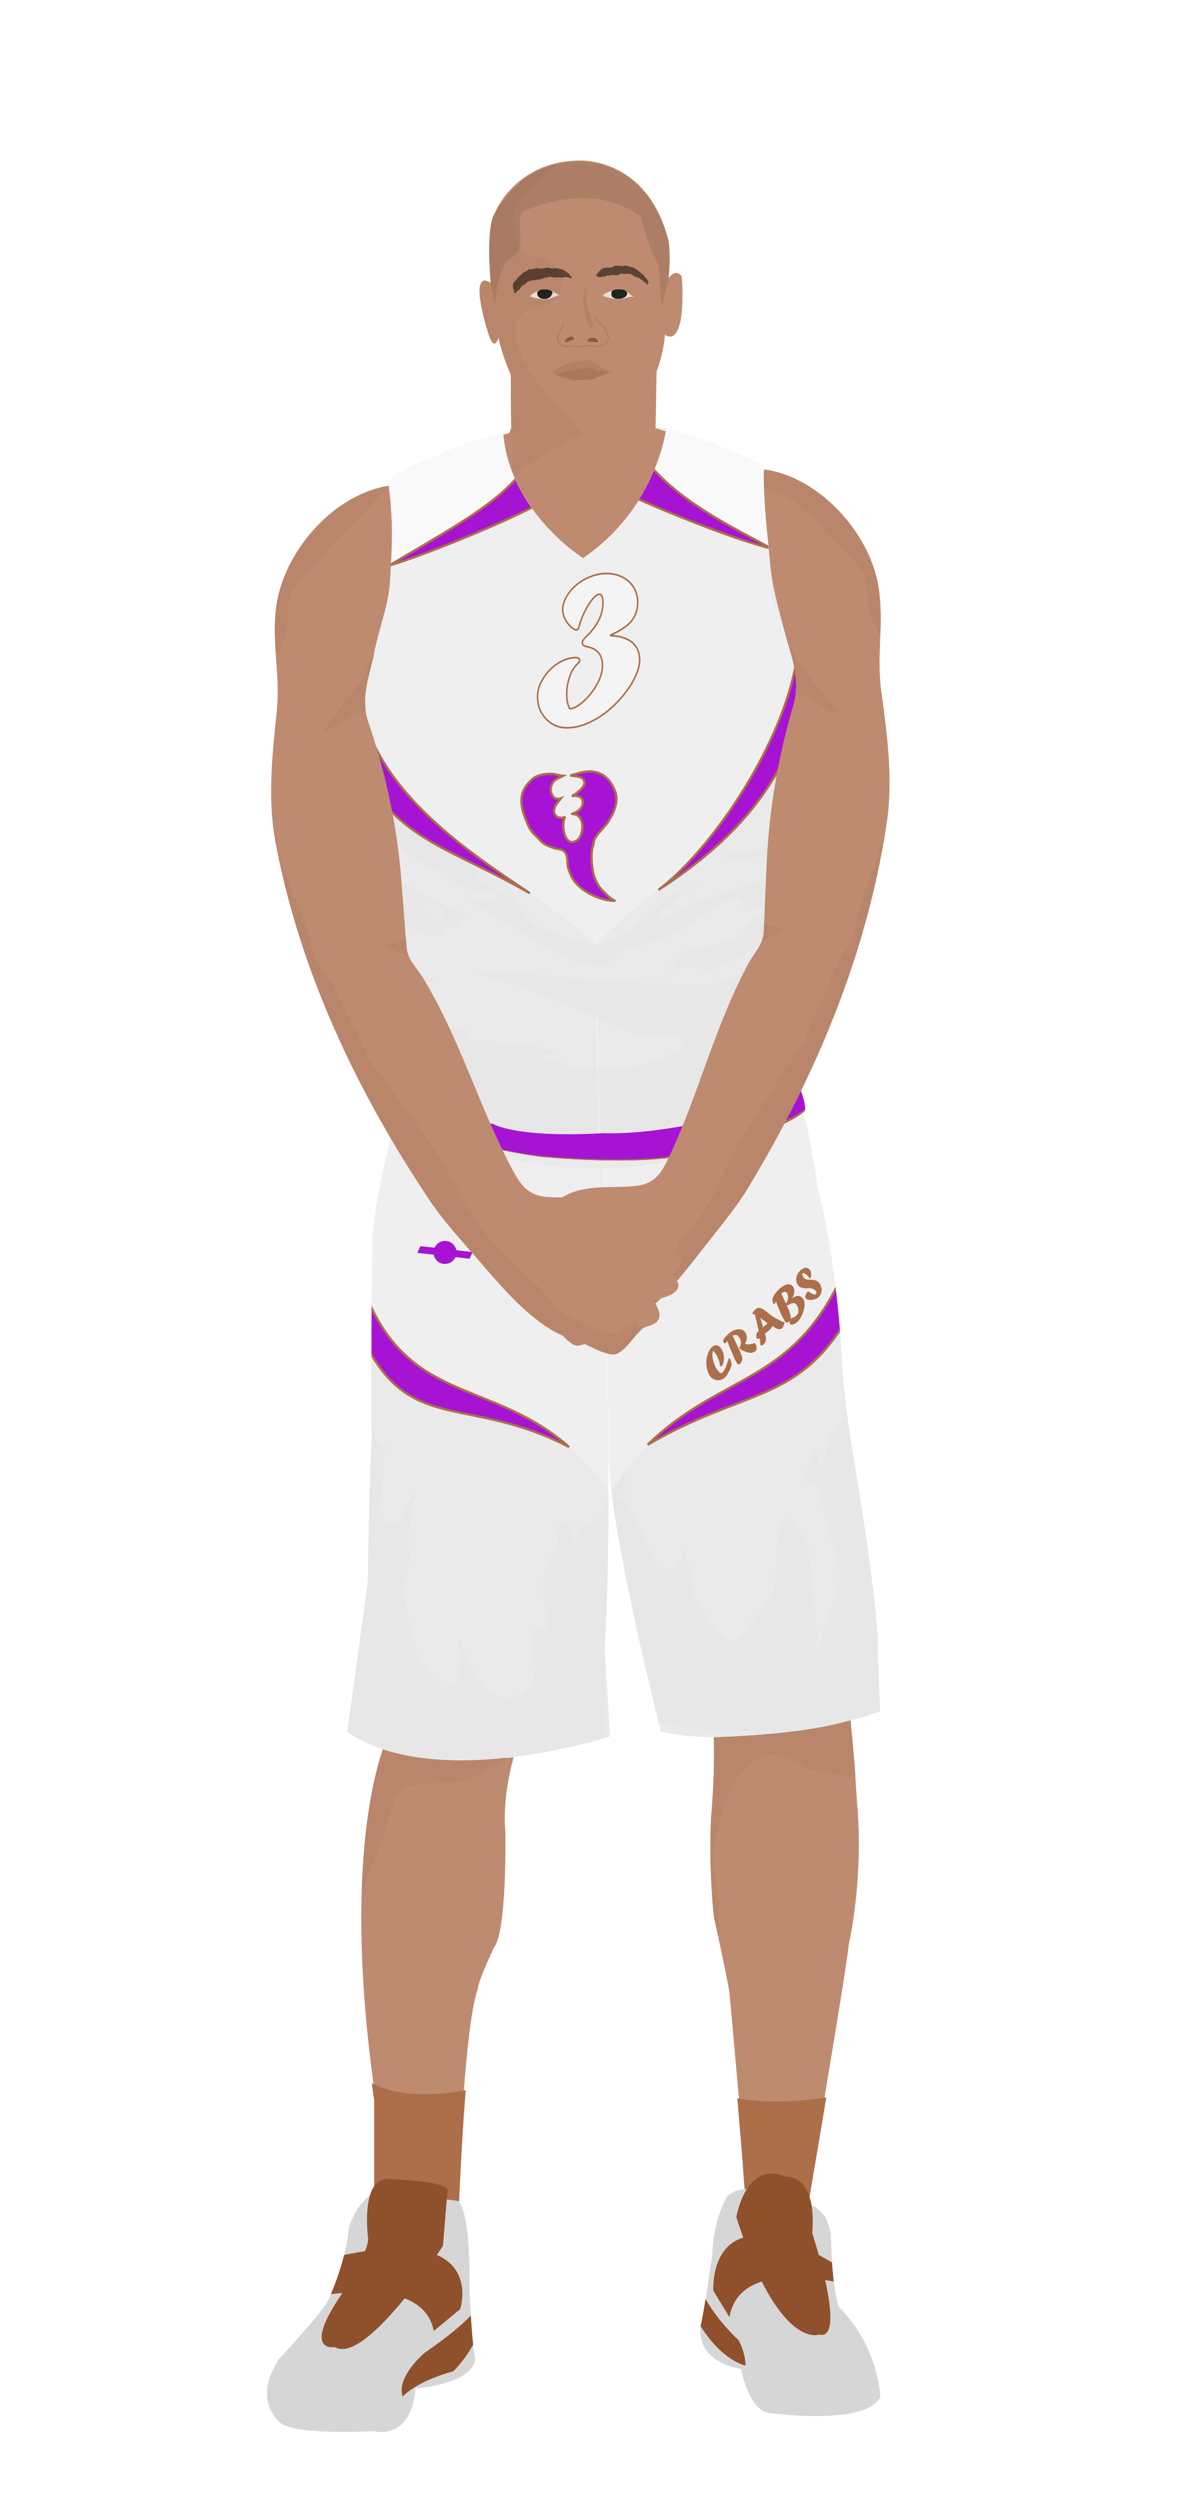
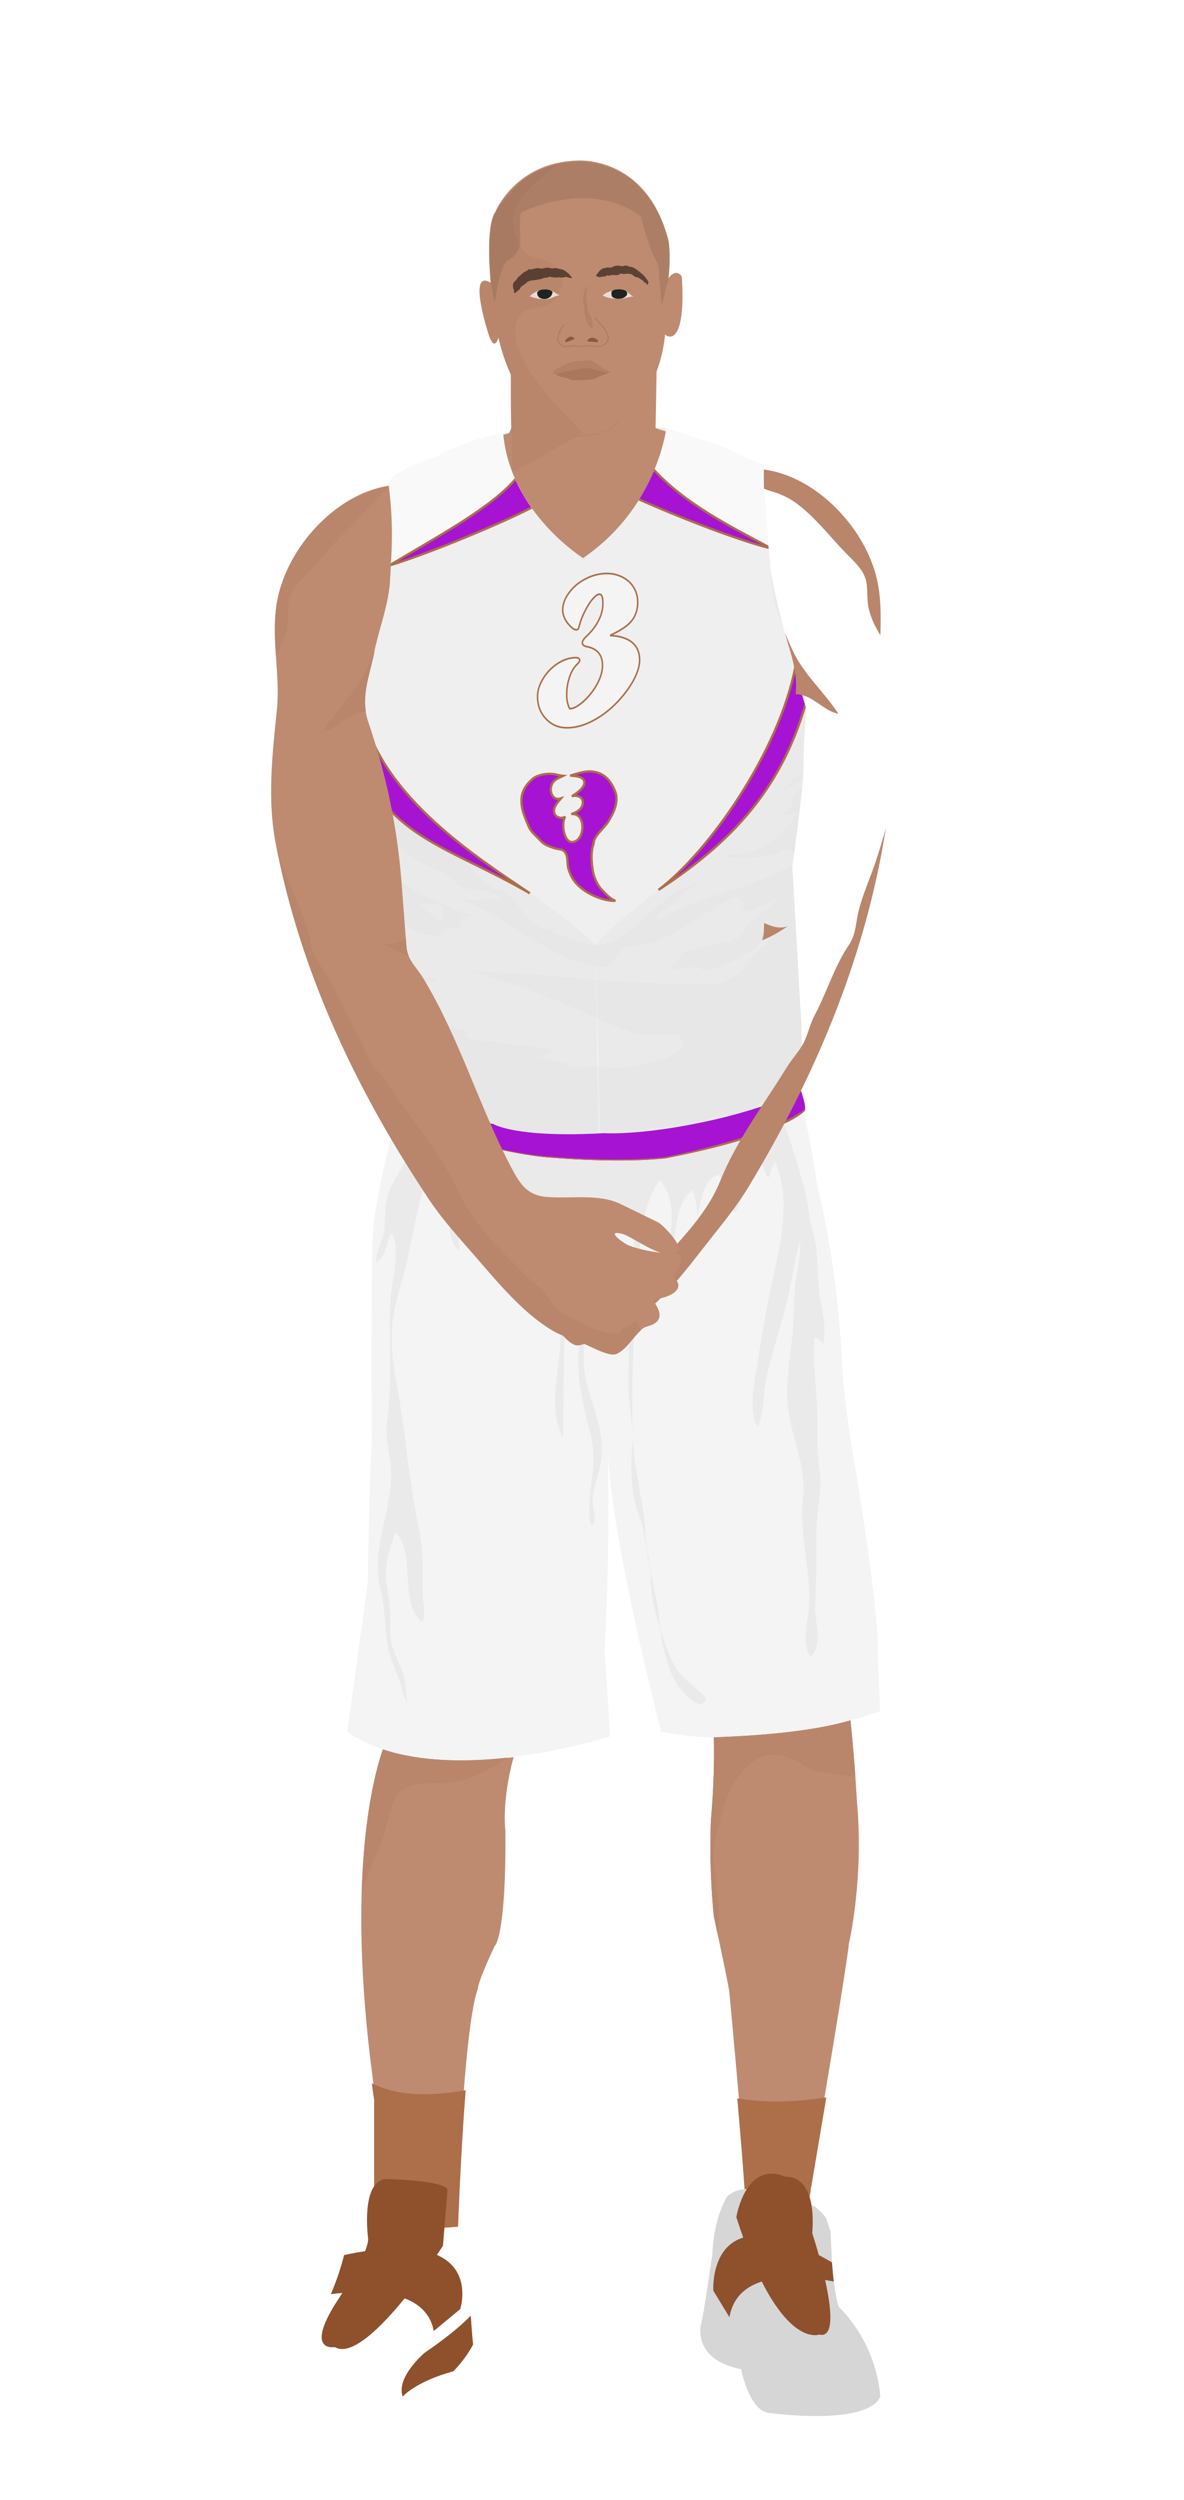
<svg xmlns="http://www.w3.org/2000/svg" xmlns:xlink="http://www.w3.org/1999/xlink" id="s594afccfac8b3" x="0px" y="0px" width="1029.1px" height="2172px" viewBox="0 0 1029.1 2172">
  <defs>
    <style type="text/css">
								
									#s594afccfac8b3 .headband .base{fill:#ad6e4a;}
					#s594afccfac8b3 .headband .shadow{fill:#a36440;}
					#s594afccfac8b3 .skin{fill:#be8b70;}
					#s594afccfac8b3 .skin.shadow{fill:#b9866b;}
					#s594afccfac8b3 .arms .wrap {fill:#9200bf;stroke-width:4;stroke:#9200bf}
					#s594afccfac8b3 .legs .wrap {fill:#995a36;stroke-width:4;stroke:#995a36}
					#s594afccfac8b3 .legs .socks {fill:#ad6e4a;stroke-width:3;stroke:#ad6e4a}
					#s594afccfac8b3 .shoes .base{fill:#d6d6d6;}
					#s594afccfac8b3 .shoes .sole{fill:#8f502c;}
								#s594afccfac8b3 .waist-base .uniform{fill:#e5e5e5;}
				</style>
  </defs>
  <defs>
    <style type="text/css">
#s594afccfac8b3 .uniform{fill:#f4f4f4;}
#s594afccfac8b3 .uniform.shadow{fill:#eaeaea;}
#s594afccfac8b3 .uniform-pattern .pattern-1{fill:#a613d3; stroke-width:2; stroke:#ad6e4a;}
#s594afccfac8b3 .uniform-pattern .pattern-2{fill:#ad6e4a;}
#s594afccfac8b3 .uniform-pattern .pattern-3{fill:#a613d3;}
#s594afccfac8b3 .uniform-pattern .shorts .identifiers .logo path{ fill:#ad6e4a; }
#s594afccfac8b3 .uniform-pattern .jersey .identifiers .logo{ fill:#a613d3; stroke-width:2; stroke:#ad6e4a;}
#s594afccfac8b3 .uniform-pattern .jersey .identifiers .number path{ fill:#f4f4f4; stroke-width:15; stroke:#ad6e4a;}
</style>
  </defs>
  <g class="uniform uniform-base">
    <g class="jersey jersey-base">
      <path class="uniform" d="M324.6,723.6c5.6,24.6,11.8,49.4,15,74.4c0,0-6.9,94.4,2,114.8l4.6,31.9c0,0,0.9,21.2,82.3,31.8c0,0,19.5,12.4,96.4,8c0,0,38,2.7,106.2-14.2c0,0,38-9.7,50.4-16.8c0,0,15.9-1.8,15.9-12.4c0-10.6-0.2-23.7-0.9-51.5c0,0-2.7-42.5-3.3-58.4c0,0-3.8-66.1-4.6-78.5c0,0,8.8-61,9.7-84c0,0,0-29.2,2.7-52.2c0,0-31-101.7-31.9-129.2c0,0-6.4-60.2-5.1-82.1c0,0-37.8-19.9-59.1-24.6c0,0-21.9-8-25.9-8.6c0,0-8,69-72.3,112.8c0,0-63.3-39.2-69.4-108.2c0,0-24.8,2.7-57.9,19.9c0,0-34.1,11.1-40.3,20.8c-6.2,9.7,15,39.8-19.5,169c0,0.1,0,0.2,0,0.3c-1.4,11.4-2.8,22.8-4.4,34.2c-1.8,12.6-6.1,26.6-5.9,39.2c0.1,8.7,6.8,32.3,14.3,56.9" />
      <path class="uniform shadow" d="M323.6,716.8c7.7,25.1,16.4,51.1,20.1,63.2c5.9,19.1,7.8,36,7.8,56.5c0,13.7-3.5,25.5-6.7,38.5c-1.8,7.5-4.8,23.2-0.1,30c1.5-4.8,3.2-9.7,4.8-14.4c2,11.6,5.2,29.3,13.3,38.7c4.7,5.4,21.2,20.9,29.2,16.7c-3.4-8.5-9.9-15-17.2-20.5c-6.8-5.1-18.4-5.7-16.7-15.8c2.1-12.8,16.7-3.4,21.7,2.4c4,4.6,21.5,28.1,27.4,20.6c-9.6-11.3-28.8-25.5-31.9-40.5c6.6,1.6,17.7,6.8,23,11.4c6.1,5.3,9.3,13.2,12.9,20.2c3.9,7.7,9.9,17.5,11.2,26c0.4,0,1.4,0.1,1.9,0.1c1-18.7-15.7-31-19.1-47.7c-2.6-12.6-6.2-25.7-10-37.8c-1.6-5.3-3.7-14.9-7.6-18.8c-1.8-1.9-5.1-2.1-6.5-3.7c-4.8-5.3-6.5-18.1-8.3-24.8c-2.7-9.9-7.8-17.5-12.8-26.5c-10.3-18.7-17.7-45.6-15.7-67c2,1.6,4,3,6.4,3.4c0.1-2.9,0.5-5.9,1.2-8.7c3.6,7.3,8.8,14.4,12.9,21.6c6.9,12.2,4,30.2,12.6,40.8c1.2-4.7,2.7-11.5,7.7-13.3c0.2-4.9-0.4-10.4,0.6-14.9c4.5,9.2,8.2,19.2,12.3,28.7c8.4,19.5,12.2,39.5,18.1,59.8c4.3,14.9,9.3,30.2,9.6,45.8c0.1,6.3-0.5,12.5,0.8,18.7c0.9,4.7,4.2,38.4,13.3,35.8c4.6-1.3,4-13.6,4.3-17.2c2.6-26.3-9.5-48.4-13.7-73.5c-2.4-14.6-5.1-28.3-8.2-43c-4.7-22.2-7.3-45.6-18.4-65.5c-4-7.1-7-14.6-11.3-21c-5.4-8-10.6-16.2-14.1-25.7c-2.5-7-3.7-14.9-7.2-21.5c-3.2-6-8.6-10.3-11.2-16.9c-1.5-3.9-2.1-8-3.2-12c-2.8-10.5-8.7-21.2-10.2-31.8c-1.6-11.3,5.4-30.4-0.5-39.6c-0.1,5.7-3.1,11-3.4,16.8c-0.3,4-0.8,7.9-1.2,11.9c-1.6,18.5,8.7,40.8,3.2,58.1c-3.4-4-2.9-12.3-3.9-17c-3-15.1-6.7-28.3-14.3-42.2c4.7,11.9,4.8,27.3,4.9,40c0,9-2.3,17.2-2,26.3c0.3,8.8,2.9,17.1,3.9,25.7c-6.4-5.9-11.3,20.1-9,30.3" />
-       <path class="uniform shadow" d="M660.1,650c0.5-11.7-0.1-23.1,2.5-34.4c1.1-4.9,2-9.6,2.1-14.6c0.2-7.3-0.3-15.1,0.1-22.2c8.2,10.1,11.9,22.7,19.1,33.2c1.6-4.2,0.5-10.4,0.7-15.1c7.3,7,11,25.7,11.9,35.4c1.5,16.6-4.4,33.9-8.1,49.9c-2.7,11.9-3.5,24.1-5.2,36.1c-2.2,15.5-7.6,30.4-6.5,46.5c7.1-1.3,7.5,10.2,6.6,14.9c-2.5,13.6-5.1,23.4-4.7,37.4c0.3,10.3-2.1,18.9-4,28.8c-0.8,4.1-5.6,11.5-4.9,14.6c9.6-2.8,4.5-17.3,10.9-19.4c0.7,10.5-3.3,18.2-3.9,28.2c-0.5,8.7,1.1,16.9,2.1,25.4c2.1-1,3.5-3.2,3.7-5.5c-5.7,7.8-14.4,11.6-19.5,20.1c-5.2,8.6-9.2,19.4-8.8,29.5c5.8-2.7,12.5-7.4,15.7-13.1c2.9-5,2.9-8.3,7.4-12.3c-9.7,11.7-19.8,20.7-33.3,27.3c-4.8,2.3-8.8,3.3-12.4,7.4c-2.2,2.5-4.3,9-9.2,8.1c-7.2-1.3-11.9-24.9-13.5-31.6c-2.9-12.9-6.6-24.2-11.2-36.4c-3.2-8.5-5.7-17.4-8.6-26c-2-5.8-4.4-13.7-2.8-19.3c5.8,11.3,9.2,23.4,15.5,34.6c4.3,7.7,6.1,16.1,10.9,23.4c3.2,5,8.4,16.2,15,16.5c7.1,0.3,9.7-10.3,11.7-15.5c3.6-9.2,5.9-18.7,5.1-28.7c-6.7,4.3-12.6,15.5-20,17.6c1.4-10,5.9-20,9.7-29.6c4.6-11.7,3.7-24.4,7.3-36.6c6.2-20.7,10.5-42.1,16.7-62.9c6.9-23.3,15.6-61.2,6.3-85.4c-5.1,4.4-4.9,13.3-6.2,19.6c-1.6,7.6-3.8,15.4-7,22.5c-4.8,10.7-11.6,15.3-23.7,17.1c-0.4-6.1,2.7-12,3.3-18.1c0.4-3.8-0.8-8.1-0.1-11.8c1.1-5.7,4.9-10.4,6-16c0.7-3.1,0.6-6.1,1.5-9c4.1,2.4,8.3,7.5,10,12.1c2.3-10.1,5.6-20.2,8.4-30.1c1.6-5.6,2.2-11.3,5.3-16.6" />
+       <path class="uniform shadow" d="M660.1,650c0.5-11.7-0.1-23.1,2.5-34.4c1.1-4.9,2-9.6,2.1-14.6c0.2-7.3-0.3-15.1,0.1-22.2c8.2,10.1,11.9,22.7,19.1,33.2c1.6-4.2,0.5-10.4,0.7-15.1c7.3,7,11,25.7,11.9,35.4c1.5,16.6-4.4,33.9-8.1,49.9c-2.7,11.9-3.5,24.1-5.2,36.1c7.1-1.3,7.5,10.2,6.6,14.9c-2.5,13.6-5.1,23.4-4.7,37.4c0.3,10.3-2.1,18.9-4,28.8c-0.8,4.1-5.6,11.5-4.9,14.6c9.6-2.8,4.5-17.3,10.9-19.4c0.7,10.5-3.3,18.2-3.9,28.2c-0.5,8.7,1.1,16.9,2.1,25.4c2.1-1,3.5-3.2,3.7-5.5c-5.7,7.8-14.4,11.6-19.5,20.1c-5.2,8.6-9.2,19.4-8.8,29.5c5.8-2.7,12.5-7.4,15.7-13.1c2.9-5,2.9-8.3,7.4-12.3c-9.7,11.7-19.8,20.7-33.3,27.3c-4.8,2.3-8.8,3.3-12.4,7.4c-2.2,2.5-4.3,9-9.2,8.1c-7.2-1.3-11.9-24.9-13.5-31.6c-2.9-12.9-6.6-24.2-11.2-36.4c-3.2-8.5-5.7-17.4-8.6-26c-2-5.8-4.4-13.7-2.8-19.3c5.8,11.3,9.2,23.4,15.5,34.6c4.3,7.7,6.1,16.1,10.9,23.4c3.2,5,8.4,16.2,15,16.5c7.1,0.3,9.7-10.3,11.7-15.5c3.6-9.2,5.9-18.7,5.1-28.7c-6.7,4.3-12.6,15.5-20,17.6c1.4-10,5.9-20,9.7-29.6c4.6-11.7,3.7-24.4,7.3-36.6c6.2-20.7,10.5-42.1,16.7-62.9c6.9-23.3,15.6-61.2,6.3-85.4c-5.1,4.4-4.9,13.3-6.2,19.6c-1.6,7.6-3.8,15.4-7,22.5c-4.8,10.7-11.6,15.3-23.7,17.1c-0.4-6.1,2.7-12,3.3-18.1c0.4-3.8-0.8-8.1-0.1-11.8c1.1-5.7,4.9-10.4,6-16c0.7-3.1,0.6-6.1,1.5-9c4.1,2.4,8.3,7.5,10,12.1c2.3-10.1,5.6-20.2,8.4-30.1c1.6-5.6,2.2-11.3,5.3-16.6" />
      <path class="uniform shadow" d="M424.4,379.2c11.1,80.6,82.8,112.2,82.8,112.2c80.8-47.9,81-116.6,81-116.6l-9-2.8c0,0-8,69-72.3,112.8c0,0-63.3-39.2-69.4-108.2l-11.5,2.2C425.4,378.9,424.9,379,424.4,379.2z" />
      <path class="uniform shadow" d="M506.8,484.8C571.2,441,579.2,372,579.2,372c-88.3-7.5-141.8,4.6-141.8,4.6C443.6,445.6,506.8,484.8,506.8,484.8z" />
      <path class="uniform shadow" d="M346.4,411c-3.3,2.1-5.9,4.2-7.2,6.3c-6.2,9.7,15,39.8-19.5,169c0,0.1,0,0.2,0,0.3c-1.4,11.4-2.8,22.8-4.4,34.2c-1.7,12.3-5.9,25.9-5.9,38.3C358.9,511.6,354,440.6,346.4,411z" />
      <path class="uniform shadow" d="M664.1,405.1c0,0-3.6-1.9-9.1-4.6c-2.9,33-6,131.5,45.4,222.1c0.2-2.1,0.4-4.2,0.6-6.3c0,0-31-101.7-31.9-129.2C669.2,487.2,662.8,427,664.1,405.1z" />
    </g>
    <g class="waist waist-base">
      <path class="uniform shadow" d="M681.6,953.4c-12.4,7.1-50.4,16.8-50.4,16.8C563,987.1,525,984.4,525,984.4c-77,4.4-96.4-8-96.4-8c-52.5-6.8-71.5-18.1-78.3-25.2c-8.3,17.5-4.6,21.2-4.6,21.2c2,0.7,30.5,10,30.5,10c63.7,21.2,101.5,23.2,101.5,23.2c65.7,5.3,100.9,0.7,100.9,0.7c102.8-19.9,120.8-41.1,120.8-41.1c1.3-3.2-0.9-11.1-3.6-18.6C691.5,952.3,681.6,953.4,681.6,953.4z" />
    </g>
    <g class="shorts shorts-base">
      <path class="uniform" d="M763,1437.6c2-38.5-23.2-183.8-23.2-183.8c-6-37.8-8-69.7-8-69.7c-4-89.6-21.2-152.6-21.2-152.6c-5.9-39.9-10-57.4-12.6-65.1c-5.6,4.8-31.3,22.8-119.5,39.9c0,0-35.2,4.6-100.9-0.7c0,0-37.8-2-101.5-23.2c0,0-28.5-9.3-30.5-10c0,0-0.6-0.7-0.8-2.7c-24.2,87.8-21.1,116.8-21.1,116.8c-1.3,31.2-0.7,168.5-0.7,168.5c-2,24.5-3.3,118.8-3.3,118.8c-2,16.6-17.9,130.7-17.9,130.7c76.3,53.1,228.3,4,228.3,4c-0.7-19.2-4.6-74.3-4.6-74.3c4.4-80.5,3.3-151.7,2.8-172.8c3,75.8,46.3,243.1,46.3,243.1c92.9,17.9,190.4-17.9,190.4-17.9L763,1437.6z" />
      <path class="uniform shadow" d="M715.2,1168.2c4.1-13.7-1.4-30.5-2.9-44.3c-1.2-11.6-1.8-22.4-2.4-34.2c-0.6-12.1-4.5-21.5-6.4-33.5c-1.5-9.1-2.6-18.2-5.1-26.8c-5-17.4-10.4-35.5-16.9-53.1c-16.5,8-47.3,19.1-103,29.9c0,0-35.2,4.6-100.9-0.7c0,0-37.8-2-101.5-23.2c0,0-9.2-3-17.6-5.7c-0.3,7.2-1.7,15.1-2.6,20.1c-2.2,12.5-10.4,23.3-16.1,34.3c-6.5,12.4-4.2,25-6,38.4c-1.2,9.2-7.4,17.7-6.9,27.2c8.8-5.1,8.8-17,13.3-25.6c7.6,10.5,1.7,38.1,0,51.1c-2.4,18-1.1,36.9-1.1,55.1c0,19.4,0.2,38.8-2.7,57.5c-2.3,15,3.6,30.2,3.6,45.1c0,16.5-3.8,31.3-7.1,47.3c-4.3,20.4-6.6,34.8-1.7,55.2c4.2,17.6,2.8,35.7,7.1,53.2c2.2,9.1,6.4,17.2,9.5,26c1.9,5.3,2.6,12.4,6,16.7c-1.5-9.3-0.8-17-4.1-26.1c-2.4-6.6-5.5-12.8-7.9-19.4c-3.4-9.5-2.7-18.5-2.7-28.8c0-10.9-1.9-18.6-3.3-28.9c-2.1-15.5,3-29.1,7.8-44.2c19.1,19.4,1.8,62.2,23.9,78.6c2.4-7.4,0.2-16.5-0.1-24.3c-0.3-8.9,0.2-17.8,0-26.6c-0.4-20.7-5.4-39.3-8.6-59.4c-5.3-32.8-8.1-66-14.4-98.9c-5.3-27.9-5.8-51.7,2.6-79.1c9.7-31.6,13-64,23.2-95.4c3.2,4.1,4.8,10.7,4.6,16.9c3.5-9.7,8.5-17.5,13.1-27.5c13.5,19.3-7.3,54.8,11.2,71.6c1.1-20.5-13.4-52.2,4.5-67.4c6.8,10.8-2.5,22.6,2,33.3c4.8-14.6-1.5-38.4,12.2-48.9c4.8,3.1,4.7,10.4,6.4,15.7c2.8,8.9,7,22.5,14,29.7c3.6-9.9-8.2-21.9-6.3-32.4c2.4-13.2,8.4-3.2,11.5,4.2c8.5,20.1,17.6,44,17.7,65.9c0-16.7-0.2-31.5,2.8-47.7c11.5-3.3,10.7,31.4,14.1,39c3.8-10.8,5.8-22.3,9.8-33c4,9.3,2.5,21.4,2.5,31.5c0,6.7,0.4,13.5,0.7,20.3c-1.3,23.1-4.3,75-4.3,75.5c-1.8,23-9.9,55.6,2.8,76.7c-0.3-22.2,1.7-107.6,2.1-147.6c0.6-2.8,1.3-5.7,2.2-8.5c3.7-11.9,7.6-31.5,15.1-41c9.8,37.4-1.1,76.6-5.3,113.5c-3.3,29.4,2.6,52.1,9.5,79.8c4.6,18.4,2.4,31.5,0.2,49.5c-0.7,5.8-2.9,27.2,1.8,30.5c3.6-7.2,0.3-13.3,0-20c-0.6-10.5,3.7-19.5,6-29.4c5.8-25-2.4-44.7-9.8-68.7c-10-32.7,0.8-67,10-98.9c5.7-19.8,9-40.2,14.2-59.7c18.2,5.5,17.3,50.3,15.8,66.1c-2.8,28.8-5.2,57-5.2,86c0,19.4,4.9,37.3,3.3,56.4c-1.2,14.8-1,31.3,2,45.9c2,9.8,6.7,18.8,8.2,28.7c1.6,10.7,3.5,21.2,5.5,31.6c0.2,2.5,0.5,6,0.5,7.5c0.1,15.5,3.4,29.3,8.1,43.7c0.9,7,2.5,16.3,4.3,22.8c3.8,14.2,9.1,27.1,19.3,36.3c4.3,3.8,12.5,12.3,16.4,1.6c-8.8-10.1-20.3-15.8-27-27.4c-5-8.8-8.1-18.5-11.4-28.1c-0.3-0.8-0.9-3.1-1.3-4.8c-1.1-9.2-1.9-18.5-4-27.5c-1.6-7.2-3.5-17.6-4.9-25.1c-0.4-4.3-1.1-8.6-2.1-13c-2.4-10.4-1.6-20-3-30.4c-3.5-25.4-10.1-50.1-10.3-76.2c-0.3-38.4-0.4-76.3,4.4-114.1c2.4-18.4,1.1-36.7,2.6-54.8c1-12.4,8.4-39.1,16.7-48.4c19.5,20.3,5.4,57.7,6.4,82.5c8.4-18.6,3.4-61.4,22-73.7c3.1,6.4,4.5,15.5,4.3,24.4c2.2-14,5.7-30,13.5-35.6c7.9-5.7,6.3-0.1,8,7.6c1.8,8.2,5,16.3,11.1,22.4c6.3-6.2,5.4-22.1,9.3-30.5c3-6.4,8.3-13.6,12.1-18.6c2.1,5.6,3.9,15.1,7.7,19.4c2.8-5.1,2.2-9.9,6.4-13.5c15.2,37.2,1.4,81.1-6.2,118.7c-4.1,20.3-7.3,40.9-10.4,61.1c-2.2,14.3-7.4,37.3,1.3,50.2c5.7-16.8,4.4-34.9,9.2-52c4.4-15.9,8.6-31,13.2-46.9c6-20.5,8.2-42.7,14.2-62.5c0.3,13.6-3.1,26.9-4.6,40.5c-1.3,12.5-0.7,25-1.9,37.5c-2,21.2-6.4,44.7-4.1,66c2.9,26.5,16.2,51.9,13.1,79.4c-3.6,32.2,6.9,61.6,5.1,93.5c-0.8,14.3-6.5,30.6,1,43.9c11.2-8.4,4.8-28.4,4.5-40c-0.3-11.6,0.9-23.3,0.9-35c0-10.9,0-21.7,0-32.6c0-14.4,3.1-27.8,3.6-42c0.4-11.4-2.7-22.4-2.7-33.9c0-8.4,0-16.8,0-25.2c0-22.3-4.5-46.3-2.5-68.1C711.6,1162.6,714.2,1164.9,715.2,1168.2z" />
    </g>
  </g>
  <g class="mask-shorts">
    <g>
      <defs>
-         <path id="s594afccfac8b3-shorts-clip-path-def" d="M763,1437.6c2-38.5-23.2-183.8-23.2-183.8c-6-37.8-8-69.7-8-69.7c-4-89.6-21.2-152.6-21.2-152.6c-5.9-39.9-10-57.4-12.6-65.1c-5.6,4.8-31.3,22.8-119.5,39.9c0,0-35.2,4.6-100.9-0.7c0,0-37.8-2-101.5-23.2c0,0-28.5-9.3-30.5-10c0,0-0.6-0.7-0.8-2.7c-24.2,87.8-21.1,116.8-21.1,116.8c-1.3,31.2-0.7,168.5-0.7,168.5c-2,24.5-3.3,118.8-3.3,118.8c-2,16.6-17.9,130.7-17.9,130.7c76.3,53.1,228.3,4,228.3,4c-0.7-19.2-4.6-74.3-4.6-74.3c4.4-80.5,3.3-151.7,2.8-172.8c3,75.8,46.3,243.1,46.3,243.1c92.9,17.9,190.4-17.9,190.4-17.9L763,1437.6z" />
-       </defs>
+         </defs>
      <clipPath id="s594afccfac8b3-shorts-clip-path">
        <use xlink:href="#s594afccfac8b3-shorts-clip-path-def" overflow="visible" />
      </clipPath>
    </g>
  </g>
  <g class="mask-jersey">
    <g>
      <defs>
        <path id="s594afccfac8b3-jersey-clip-path-def" d="M324.6,723.6c5.6,24.6,11.8,49.4,15,74.4c0,0-6.9,94.4,2,114.8l4.6,31.9c0,0,0.9,21.2,82.3,31.8c0,0,19.5,12.4,96.4,8c0,0,38,2.7,106.2-14.2c0,0,38-9.7,50.4-16.8c0,0,15.9-1.8,15.9-12.4c0-10.6-0.2-23.7-0.9-51.5c0,0-2.7-42.5-3.3-58.4c0,0-3.8-66.1-4.6-78.5c0,0,8.8-61,9.7-84c0,0,0-29.2,2.7-52.2c0,0-31-101.7-31.9-129.2c0,0-6.4-60.2-5.1-82.1c0,0-37.8-19.9-59.1-24.6c0,0-21.9-8-25.9-8.6c0,0-8,69-72.3,112.8c0,0-63.3-39.2-69.4-108.2c0,0-24.8,2.7-57.9,19.9c0,0-34.1,11.1-40.3,20.8c-6.2,9.7,15,39.8-19.5,169c0,0.1,0,0.2,0,0.3c-1.4,11.4-2.8,22.8-4.4,34.2c-1.8,12.6-6.1,26.6-5.9,39.2c0.1,8.7,6.8,32.3,14.3,56.9" />
      </defs>
      <clipPath id="s594afccfac8b3-jersey-clip-path">
        <use xlink:href="#s594afccfac8b3-jersey-clip-path-def" overflow="visible" />
      </clipPath>
    </g>
    <g>
      <defs>
        <path id="s594afccfac8b3-waist-clip-path-def" d="M681.6,953.4c-12.4,7.1-50.4,16.8-50.4,16.8C563,987.1,525,984.4,525,984.4c-77,4.4-96.4-8-96.4-8 c-52.5-6.8-71.5-18.1-78.3-25.2c-8.3,17.5-4.6,21.2-4.6,21.2c2,0.7,30.5,10,30.5,10c63.7,21.2,101.5,23.2,101.5,23.2 c65.7,5.3,100.9,0.7,100.9,0.7c102.8-19.9,120.8-41.1,120.8-41.1c1.3-3.2-0.9-11.1-3.6-18.6 C691.5,952.3,681.6,953.4,681.6,953.4z" />
      </defs>
      <clipPath id="s594afccfac8b3-waist-clip-path">
        <use xlink:href="#s594afccfac8b3-waist-clip-path-def" overflow="visible" />
      </clipPath>
    </g>
  </g>
  <defs>
    <style type="text/css">
	#s594afccfac8b3 .uniform-base-saturn .uniform{fill:#efefef;}
    #s594afccfac8b3 .uniform-base-saturn .logo-saturn{fill:#a613d3;}
	#s594afccfac8b3 .uniform-base-saturn .uniform.shoulder{fill:#f9f9f9;}
	#s594afccfac8b3 .uniform-base-saturn .uniform.shadow{ opacity:.3;fill:#e0e0e0;}
    #s594afccfac8b3 .uniform-base-saturn .uniform.trim{fill:#e5e5e5;}
    #s594afccfac8b3 .uniform-base-saturn .uniform.main{fill:#eaeaea;}
    </style>
  </defs>
  <g class="uniform uniform-base-saturn">
    <g class="jersey jersey-base-saturn" clip-path="url(#s594afccfac8b3-jersey-clip-path)">
      <path class="uniform" d="M572.2,773.2c-18.7,14.1-37.6,28.6-54.6,47.3c-18-17.8-37.6-31.4-57-44.5    c0,0-0.1,0-0.1-0.1c-45.1-30.5-126.8-82.4-144.9-155.4c-0.9-36.1,11.9-65.7,23.1-129.5c25-7,91.9-33.8,124.8-50.8    c27.6,39.7,22.5,12.4,43.8,48.2c21.2-35.8,21.7-14.2,47.3-55.2c33.7,15.3,90.4,37.3,115.8,43c-5.2,66,20.1,66.9,21,103    C677,653.3,615.8,740.4,572.2,773.2C572.3,773.2,572.2,773.2,572.2,773.2z" />
      <path class="uniform shoulder" d="M666.3,406.1c-2.2,25.3,5.7,48.1,4,70.3c-33.9-18.3-74.6-38-103.2-69.6    c4.1-11.6,7.1-25.2,8.8-41.3C609.6,370.1,647.2,393.1,666.3,406.1z" />
      <path class="uniform shoulder" d="M438.7,373.6c2.5,16,6.3,29.4,10.9,40.8c-21.7,26.6-70.8,52.3-110.9,76.7    c-2.9-22.1-0.1-51.7-3.7-76.9C353.5,400.3,405.3,379.9,438.7,373.6z" />
      <path class="uniform main" fill="#F2F2F2" d="M308.8,648.9c23.4,77.9,78.5,84.9,151.7,127.1c0,0,0.1,0,0.1,0.1    c19.4,13.1,39,26.7,57,44.5l3,191.5c-91.8,2.6-183.1-44.2-183.1-44.2c-1-37.7-13.4-95.1-17.9-178.3    c-2.2-40.3-8.4-100.1-14.7-132.5C305,654.8,306.6,651.9,308.8,648.9z" />
      <path class="uniform main" fill="#F2F2F2" d="M708.3,605.9c-4.6,32.7-5.3,111.9-7.3,152.3c-3.5,72.9,3.5,192.2,4.5,229.9    c-63.2,25.2-137.7,48.8-182.6,50l-5.3-217.5c17-18.7,36-33.3,54.6-47.3c0,0,0.1,0,0.1-0.1c71-45.9,112.3-96.2,131.6-175.2    C706.3,600.9,708.1,603.7,708.3,605.9z" />
      <path class="uniform shadow" d="M736.4,654.2c0.2-1,0.6-1.9,1-2.6c-9.3-7.7-27-4.8-31.1,10c-1.2,4.5-23.7,20.9-25.3,25c3.2-2.3,10.3-5.5,13.5-7.8c7.5-5.5,7.9,1.9,0.5,7.3c-12.3,9-0.8,12.7-13.8,20.4c-1,1-2,2-2.9,3c7.6-4.1,5.9,0.2,13-4.3c7.8-5-9.2,18.1-17,23.1c-24.1,15.4-17.9,10.7-46,15.1c-0.1,0-0.2,0.1-0.2,0.1c-0.1,0-0.2,0-0.3,0c-4.4,0.7,29,6.3,53.9-5.1c7.3-3.4,12.3,9.9,5.4,13.9c-35,19.8-75.1,24.6-110,44.4c-8,4.5-7.6-2.1,0.4-6.6c12.7-7.2,18.6-18.9,32.1-23.6c-3.9,0.8-7.8,1.9-11.7,3.2c-26.3,9.1-55.5,55.7-83.4,51.1c-4.1-0.7-37.6-10.1-37-13.5c-21.6-0.2-23.6-27.5-44-33.9c-18.3-5.7-19.1-19.2-36.1-28.9c-16.4-9.4-29.5-26-46.6-33.5c-2.1-0.9-3-3-2.9-5c-4.8-3.4-9.2-7.4-13.1-12c-3.9-12.5-9.6-24-18.4-34.3c-6.9-8.2-17.4-7.1-24.5-1.4c0.6,1.1,1,2.4,1.1,3.8c1.1,10.2,2.5,20.4,4,30.6c1.8-1.2,4.2-1.4,6.6,0.4c26,19.4,40.9,48.7,72,60.9c30.4,11.9,10.4,16.9,42.3,19.4c8.9,0.7,24.5,8.6,15.5,7.9c-20.1-1.6-13.3,3.2-33.5-0.5c38.7,13.9,85.8,59.8,126.5,59c3.5-0.1,17.2-19.9,18-17.3c35-0.8,60.6-26.2,91.5-42.3c7.7-4,14.5,7.6,8.1,12.4c12-2.9,23.6-7,34.3-13.5c-9.1,8.9-19.3,16.5-29,24.6c-2.1,1.8-2.8,4.3-2.5,6.7c-0.4,0.2-0.7,0.4-1.1,0.5c-1.9,0.9-3.1,2.4-3.6,4.1c-2,0.4-4,0.8-6,1.2c0.6,1,0.9,2.3,0.8,3.6c-0.2,0.1-0.4,0.2-0.5,0.3c-1.4-1.5-3.4-2.4-5.8-1.8c-11.8,2.9-23.5,5.7-35.3,8.1c-0.1,0-0.2,0.1-0.3,0.1c-0.2,0-0.5,0.1-0.7,0.1c-0.2,0-0.4,0.1-0.6,0.1c-2.5,5.2-6,9.2-10,12.4c-0.4,1.5-1.3,2.9-2.8,3.6c-0.3,0.2-0.7,0.3-1,0.5c5.5-0.8,11.1-1.8,16.6-3c3.9,0.1,7.8,0.3,11.7,0.4c0.1,0,0.2,0,0.3,0c1.4,1.8,3.5,2.8,6.1,2.2c15.7-4,30.8-10.8,43.9-21.2c1.3-1,2.1-2.4,2.5-3.8c2.3-1.3,4.5-2.6,6.8-3.9c-0.3,2.4-0.8,4.7-1.5,6.9c-2.6,0.8-5,2.2-7,4.3c-6,6.2-11.1,13.3-16.3,20.5c-6.6,4.2-13.6,7.3-20.8,9.6c-9.7-0.3-19.4-0.1-29.2,0c-16.8-0.6-33.6-1.6-50.5-2.8c-16.4,0-32.6-1.3-48.8-3.6c-9.6-0.7-19.2-1.4-28.8-2.1c-2.4-2.2-5.1-2-7.2-0.5c-16.1-1-32.2-1.9-48.3-2.4c16.5,5.1,33,10.4,49.6,15.3c0.5,0.5,1,0.9,1.5,1.4c32,10.9,62.2,27.5,94.2,38.4c0.2,0,0.4,0.1,0.6,0.1H587c6,0,8.1,8.3,4.4,12.1c0.8,0,1.6-0.1,2.3-0.1c-3.7,2-7.4,3.9-11.2,5.6c-1.4,2.1-3.7,3.5-6.7,2.9c-0.2-0.1-0.5-0.1-0.7-0.2c-19.3,9.6-39.9,8.9-60.9,7.3c-6.2,0.5-12.3,0.9-18.5,1.1c-0.8-2.4-2.6-4.4-5.5-4.8c-7.8-0.9-15.6-2.6-22.9-5.7c2.9-0.3,5.9-0.7,8.8-1.2c2.8-0.4,4.2-2.4,4.4-4.6c-7.3-0.4-14.4-1.4-21.5-3.1c-8.3-0.2-16.7-1.2-25.1-2.2c-1.3-0.1-2.3-0.6-3.2-1.3c-7.1-0.3-14.2-0.9-21.2-1.7c-2.4-1.3-4.7-2.7-7-4.1c1.5,0,2.9,0.1,4.4,0.1c0.2,0,0.4,0,0.7-0.1c-1.8-1.8-3.7-3.5-5.7-5.2c-0.7,0.2-1.4,0.4-2.2,0.3c-15.9-0.6-23.2-13.8-34.2-24.1c-2.7-2.5-2.5-5.8-1-8.2c-1.9-2.6-3.9-5.2-5.7-7.8c0.3,0,0.6-0.1,0.9-0.1c2.5,0,5,0.1,7.5,0.2c0-0.4,0-0.8,0-1.3c0.6-0.2,1.1-0.6,1.6-1c1.9,0.5,3.8,0.9,5.8,1.2c2.1,0.3,4-0.3,5.4-1.5c-14.6-1.9-27.3-9.1-31.8-26.9c-0.2-0.8-0.3-1.6-0.2-2.4c-0.4-0.4-0.9-0.8-1.2-1.3c-1.5-1.8-1.9-3.7-1.7-5.6c0,0-0.1-0.1-0.1-0.1c-6.7-5.1-0.3-17.2,6.5-12c9.6,7.4,20.3,9.6,31.4,9.7c0.4-3.4,2.7-6.5,6.8-6.8c3.7-0.2,7.3-0.3,11-0.3c-1.4-4-0.3-8.9,4.5-9.7c0.6-0.1,1.2-0.2,1.9-0.3c0,0,0,0,0,0c0,0,0.1,0,0.1,0c1-0.1,2-0.2,3-0.4c-25.6-8.6-50.2-20.6-72.6-36.7c-4.3-3.1-3.8-8.6-1.3-11.9c-1-0.9-2-1.9-3-2.9c-9.7-9.9-18.1-21.4-28.1-30.9c2.8,10.5,5.8,21.1,8.7,31.6c3.2,5.7,6.4,11.2,9.1,16.7c-2,1.4-3.3,3.9-2.4,7.1c0.9,3.1,2,6.2,3.1,9.2c-0.5,0.4-1,0.7-1.5,1c0.1,0.7,0.3,1.3,0.4,2c0.2,1.1,0.4,2.1,0.5,3.2c-0.5,8.1,1.2,16,4.4,23.6c0.5,1.1,1.3,1.9,2.2,2.5c-0.9,3-1.7,6.1-2.1,9.2c-1-0.5-2.1-0.9-3.1-1.5c1.5,26.9-0.8,54.8-2.4,78.9c-0.3,4.7-0.9,9.5-1.6,14.3c-4,5.8-4.8,14.4-2.2,21.5c-0.3,8,0.3,16,3,23.5c2.6,7.4,6.7,13.2,11.7,17.8c7,2.5,14.1,4.8,21.2,6.8c-3-4-5.7-8.4-8.1-12.9c-2.1-4-0.6-7.8,2.1-9.8c5.3,5.7,11.1,10.6,17.7,14.2c4.2,5.1,9.3,8.9,16.4,10c0.7,0.1,1.3,0.4,1.9,0.8c1.1-0.8,2.4-1.4,4.1-1.5c2.4-0.1,4.9-0.1,7.3,0c-2.6-2.3-5.1-4.6-7.6-7.1c-0.3-0.3-0.5-0.6-0.8-1c9.2,2.1,18.7,3.8,28.4,5.1c3.4,2.3,6.8,4.6,10.3,6.7c15.5,3,30.9,6.9,46.5,9.3c-0.7-5.3,4.6-11.4,10.4-8.1c10.4,5.9,22.7,5.5,33.9,2.7c4.4-1.1,7.5,2,8.4,5.7c0.7,0,1.5,0,2.2,0.2c5.3,1,10.6,1.6,16,2c-0.3-3.3,1.1-6.7,4.8-7.9c5.4-1.8,10.2-4.9,14.7-8.5c7.7,0,15.4-0.5,22.4-3.6c-0.2,1.5-0.8,2.9-2,4.3c-4.8,5.2-10,10-15.5,14.1c1.2-0.1,2.5-0.2,3.7-0.3c9.3-5.1,19.8-8.6,28.9-14.1c-0.3,0.1-0.5,0.1-0.7,0.1c7.3-1.6,13.8-5.2,19.7-10.1c3.7-0.6,7.3-1.5,11-2.5c0.1,0.2,0.3,0.5,0.5,0.7c-0.2,0.7-0.4,1.3-0.7,2c-4.7,8.7-10.9,14.6-17.8,19.3c4.6-0.6,9.3-1.2,13.9-1.8c-1.8-3.8-1-9.5,3.8-11.6c1.4-0.6,2.8-1.2,4.2-2c0.3,1.2,0.8,2.4,1.6,3.2c2.6,2.9,6.1,2.3,8.8,0c6.2-5.2,11-11.9,14.7-19.3c2.6-1.5,5.2-3.1,7.7-4.8c0.5,1.4,0.6,3-0.1,4.8c-0.3,0.9-0.7,1.7-1,2.5c-0.1,0.1-0.3,0.3-0.4,0.4c-1.3,1.3-1.8,2.8-1.8,4.3c-4.7,8.5-11.2,14.9-19,19.8c6.2-0.9,12.5-1.8,18.7-2.7c-1.1-3.7,0-8.3,4.5-9.8c0.3-0.1,0.6-0.2,0.9-0.3c1.8,0.5,3.9,0.1,5.7-1.7c6.6-7,14.3-12.4,22.1-17.6c0.5-0.3,0.8-0.6,1.2-1c1,1.6,1.4,3.6,0.8,6.1c-2.4,8.6-6.9,15.8-12.9,21.1c2.1-0.3,4.3-0.6,6.4-1c8-3.1,16-6.5,24-10c0-0.1,0-0.2,0-0.3c0-0.4,0-0.8,0-1.2c-15.1-30.8-10.3-73.3-9.6-106.7c0.5-22.5-2.7-45.2-0.9-67.6c1.4-17.1,8.7-32.2,13.3-48.2c-1.3-2-1.8-4.5-0.9-7.6C726.1,710.5,730.5,682.2,736.4,654.2z M378.7,785.7c8.3,0.2,8.9,13.1,1.9,14.9c-0.3-1.5-1.2-2.9-2.6-4c-5.3-3.8-10.6-7.8-15.6-12C368,785.1,373.5,785.5,378.7,785.7z M440.6,918.3c1.4,0,2.9,0,4.3,0c1.6,1.4,3.2,2.8,4.9,4C446.7,921,443.7,919.7,440.6,918.3z M456.4,943.9c3-0.4,6-0.8,9-1.2c0.8,0.3,1.7,0.6,2.5,0.9C464,943.8,460.2,943.9,456.4,943.9z" />
      <path class="uniform trim" d="M691.3,579.4c4.1,3.8,8.1,12.9,12.6,18.5c-19.4,79-60.7,129.3-131.6,175.2    C615.8,740.4,677,653.3,691.3,579.4z" />
      <path class="uniform trim" d="M460.5,776c-73.2-42.2-128.3-49.2-151.7-127.1c4.3-5.8,2.9-24.3,6.8-28.3    C333.7,693.6,415.4,745.5,460.5,776z" />
      <path class="uniform trim" d="M449.6,414.4c4.1,10,8.8,18.5,13.9,25.9c-32.9,17-99.8,43.8-124.8,50.8    C378.8,466.7,427.9,441.1,449.6,414.4z" />
      <path class="uniform trim" d="M567.1,406.8c28.6,31.6,69.2,51.2,103.2,69.6c-25.3-5.7-82-27.7-115.8-43    C559.3,425.7,563.6,417,567.1,406.8z" />
    </g>
    <g class="shorts shorts-base-saturn" clip-path="url(#s594afccfac8b3-shorts-clip-path)">
      <path class="uniform main" d="M528.5,1293.1c2.3,61.9,5.5,128,4.9,215.9c-85.4,32-183.4,31-235.4-3.7    c13.6-60.3,17.6-212.2,21.6-334.3c39.4,73.7,89.1,41.5,175,85.9C505.5,1266.5,516.8,1278.3,528.5,1293.1z" />
      <path class="uniform main" d="M735,1147.5c20.3,106,29.9,282.5,37,339.5c-68.1,27-120.6,32-197.5,17.6    c-27.2-91.6-34-152.3-43.7-211.6c10.9-15.4,21.6-27.8,32-37.9C646.4,1206.5,691.8,1219,735,1147.5z" />
      <path class="uniform" d="M702.5,967.8c10.5,73,15.4,70.3,26.3,147c-43.2,88.1-102.5,79.2-164.9,140.4    c-10.4,10.1-21,22.5-31.8,37.9c-0.4-1.5-0.9-2.9-1.3-4.4l-2.5-101.9l-5.4-171.7C583.1,1015.3,643.4,990.9,702.5,967.8z" />
      <path class="uniform" d="M339.9,972.6c0,0,89.8,45,181.6,42.5l5.5,171.7l2.6,101.9c-0.3,1.4-0.7,2.9-1.1,4.4    c-11.7-14.8-23-26.6-33.9-36.2c-65.8-57.9-136.4-37.8-175.1-128.1C326.8,1053.1,320.5,1039.9,339.9,972.6z M408.1,1093.5l2.7-5.8    l-14.3-1.6c-0.3-1.5-1-2.9-2-4.3c-0.6-0.8-1.3-1.4-2.1-2c-1.3-0.9-2.9-1.5-4.6-1.7c-2.7-0.3-5.2,0.4-7.3,2.1    c-1.3,1.1-2.3,2.3-2.9,3.7l-12.3-1.3l-2.7,5.8l14.3,1.6c0.3,1.5,1,2.9,2,4.3c0.5,0.6,0.9,1,1.4,1.5c1.3,1.1,2.8,1.8,4.5,2.1    c0.2,0,0.4,0.1,0.6,0.1l0.1,0c0.2,0,0.5,0,0.7,0.1c1.8,0.1,3.4-0.3,4.9-1.1c0.6-0.3,1.2-0.7,1.7-1.1c1.3-1.1,2.3-2.3,2.9-3.7    L408.1,1093.5z" />
      <path class="uniform shadow" d="M542.8,1275.5c-6.5,16.4-15.3,32.4-26.3,46.4c-2.9,3.7-8.9,4.4-12.5,2.4    c-1.1,3.4-2.2,6.9-3,10.4c-0.6,2.6-1,5.1-1.3,7.6l-4.4-17.3c-1.2-4.7-10-3.7-9.9,1.3c0.2,8.2-0.6,16.3-1.9,24.5    c-2.4,0.3-4.8,2.2-5.2,4.5c-0.1,0.4-0.1,0.9-0.2,1.3c-6.9,9.1-6.9,21.5-4.7,33.6c0.2,4,0.8,8,1.9,11.9c-0.2,5.7,0,11.3,0.8,17    c-0.9-1.2-1.9-2.4-3.3-3.6c-2.2-1.9-6.2-1.4-7.9,1.1c-6.2,9.2-3.1,20.9,0.8,31.7c-1.1,4-1.9,7.9-2,11.9c-1.3,1.7-2.6,3.4-4,5    c0.9-1.2-4.8,4.5-6.2,5.6c-0.3,0.3-1.5,1.1-2.3,1.6c-1.6,0.9-3.3,1.8-5,2.6c6.1-2.8-5.9,0.5-3.1,0.6c-1.3,0.1-2.5,0.1-3.8,0.1    c-0.1,0-0.2,0-0.4,0c-0.3-0.1-0.7-0.1-1.3-0.2c-8.2-1.4-14.6-7.5-19.6-14.4c-6.8-9.5-11.5-20.2-16.6-30.5    c-1.1-2.3-2.3-4.6-3.6-6.8c2.1,12.1,2.3,24.4-1.4,36.9c-1.5,5.1-10.3,7.5-14,3.5c-4.9-5.3-9.2-11.1-12.8-17.3    c-1.5-0.5-2.7-1.5-3.6-2.8c-3.1-5-4.7-10.6-5.4-16.5c-2.3-6.2-4-12.5-5.4-18.8c-3.6-17-5.6-36.2,1.4-53.5    c-3.3-20,0.4-40.1,5.6-60.3c-2.1,2.8-4.4,5.5-6.9,8c-1.4,4.8-3.2,9.6-5.5,14.4c-2.9,6.1-15,8.1-16,0.3c-0.1-1-0.2-2.1-0.3-3.1    c-4.4-2.1-6-8.5-1-12.3c-0.7-15.2,0.4-30.3,2.1-45.5c-3-0.2-5.9-1.7-7-4.9c-1.8-5.3-2.8-10.8-3.4-16.3c-0.2-1.5-0.3-2.9-0.5-4.4    c-3.5-4.6-6.4-9.4-8.8-14.5c-2.2,13-5.1,25.9-6.2,38.2c-1.7,18.9-3.2,37.9-5.6,56.8c0.4,0.3,0.8,0.8,1,1.4    c4.9,13.8,0.9,29.8-3.8,45.2c-0.8,26.1-3.3,52.2-4.6,78.5c-1.3,26.8-1.2,53.7-3.9,80.5c6.4,1.5,12.6,3.7,18.7,5.8    c14.9-3.9,27.1,3.6,40.1,7.8c18.1-0.1,37-3.9,54.7-3.1c40.7,1.8,80.8,0.3,121.1-7.7c-0.3-23-0.8-45.9-0.1-69    c0.5-17.3-0.4-35.4,1.7-52.7c1.8-14.8,8.6-30.4,5.8-45c-0.4-2.3,0.1-4.4,1.3-6.1c-0.4-1.7-1.3-3.4-1.8-5.1c-0.9-2.9,1.3-5,4-5.6    c-0.4-6.7-2.2-13.5-0.6-20.3c0.1-0.6,0.4-1.1,0.8-1.6c-0.1-0.2-0.2-0.4-0.2-0.7c-0.5-2.8-0.5-5.5-0.1-8.3c0-1,0-2-0.2-3    c-0.5-3.8,6.3-5.6,6.8-1.7L542.8,1275.5z" />
      <path class="uniform shadow" d="M529.2,1318.4c-0.1,0.3-0.3,0.5-0.4,0.7c5.1,7.7,3.1,15.7,3.9,23.4    c0.1,0.8-0.3,1.4-1,1.8c0.9,3.9,1.8,7.8,3.1,11.7c0.2,0.4,0.2,0.8,0.2,1.2c8.3,9.3,10.1,22.3,11.5,31.6c1.8,12.3,3.7,26,0.2,37.6    c0,0.1-0.1,0.2-0.2,0.4c5.8,19.3,9.9,38.5,5.7,56.9c0.8,2.7,1.6,5.5,1.9,8.1c9.8,1.8,19.5,4.3,29.3,6.6c1.5-0.3,3.3-0.2,5.2,0.5    c2.5,0.9,5,1.7,7.5,2.6c37.3,3.3,74.3,2.5,111.3,3.6c4,0.1,8,0.2,12,0.4c8.7-1,17.3-2.2,26.1-2.9c4.9-0.4,10-0.5,15.1-0.3    c0.8,0.5,1.7,0.8,2.6,1.2c0.6-0.2,1.3-0.3,2.1-0.3c4.3-0.1,8.7,0,13.1,0c3.1-0.8,6.3-1.4,9.5-1.9c-0.8-6.1-0.5-12.3-1.1-18.4    c-0.6-6.6-0.4-15.4-8.8-20.6c-8.7-5.5-4.4-12.4,3.3-13.9c-0.8-2.1-1.5-4.1-2.2-6.1c-6.2-18.5-9.5-37.7-5.9-55.4    c0-0.2,0.1-0.3,0.2-0.5c-3.6-4.3-5.9-9.3-7.5-14.7c1.8-13.6,1.5-27.5-2.7-41.8c0.2-13-0.5-25.3-4-38.8c-5.1-19.4-11.1-39-8.3-57.8    c-1.1-9.7-1.1-19.3-0.1-28.7c-8.1,12-16.4,23.9-22.8,36.6c-1.2,2.4-4.3,3-7.5,2.4c-1.2,8.3-2.4,16.6-3.6,24.9    c-0.6,0.8-1.1,1.7-1.4,2.8c-0.4,1.4-0.8,2.8-1.1,4.2c-0.6-0.2-1.3-0.5-1.9-0.6c-0.7-5.9-1.8-11.9-4.3-17.8    c-3.4,9.5-6.9,19-8.7,28.9c5,2.5,9.5,5.1,13.5,8c1.3,24.2,13.2,49,17.6,73.6c-1.8,9.7-4.8,19.2-7.5,28.2    c-5.1,16.6-11.7,33-16.4,49.7c0.7-5.6,1.7-11.1,3-16.6c1-29.7-6.1-60.4-7.6-90.5c-0.4,0.9-0.8,1.7-1.2,2.6    c-2-7.3-6.6-14.4-14-19.8c-2.9-2.2-7.5-1.3-8.1,1.2c-5.3,19.8-3.5,40.8-6.5,61c-4.8,6.3-9.6,12.6-14,19.1    c-3.4,5-7.1,9.9-11.2,14.6c-2.1,2.4-3.2,3.4-5.7,5.5c-1,0.8-2,1.6-3.1,2.4c0,0-2.5,1.4-3.1,1.8c-7.2-4.5-12.2-10.8-16.8-16.6    c-7.1-8.9-12.4-18.3-17.1-27.7c1.6-0.7,2.6-1.9,1.9-3.7c-4.1-10.7-5.6-21.4-6.5-32c-2.9,4.7-5.9,9.3-8.5,14.2    c-1.6,2.8-7.2,3.2-11.2,1.5c-4-0.9-7.5-3.6-7.1-7.3c0-0.1,0-0.3,0.1-0.4c-11.9-18.1-14.7-38.1-31-55.1L529.2,1318.4z" />
      <path class="logo-saturn" d="M384.9,1097.9c-1.7-0.3-3.2-1-4.5-2.1c-0.5-0.4-1-0.9-1.4-1.5c-1-1.3-1.7-2.7-2-4.3    l-14.3-1.6l2.7-5.8l12.3,1.3c0.6-1.4,1.6-2.6,2.9-3.7c2.1-1.7,4.6-2.4,7.3-2.1c1.7,0.2,3.3,0.7,4.6,1.7c0.8,0.5,1.5,1.2,2.1,2    c1.1,1.3,1.7,2.7,2,4.3l14.2,1.6l-2.7,5.8l-12.2-1.4c-0.6,1.4-1.6,2.6-2.9,3.7c-0.5,0.5-1.1,0.8-1.7,1.1c-1.5,0.8-3.1,1.1-4.9,1.1    c-0.2,0-0.5,0-0.7-0.1l-0.1,0C385.3,1097.9,385.1,1097.9,384.9,1097.9z" />
      <path class="uniform trim" d="M319.6,1128.9c38.7,90.2,109.2,70.2,175,128.1c-85.9-44.4-135.6-12.3-175-85.9    C322.4,1159.6,317.1,1139,319.6,1128.9z" />
      <path class="uniform trim" d="M728.8,1114.8c1.9,10.2,4.1,21.2,6.3,32.7c-43.3,71.4-88.6,58.9-172.2,107.6    C625.6,1194,685.3,1202.9,728.8,1114.8z" />
    </g>
  </g>
  <defs>
    <style type="text/css">
    #s594afccfac8b3 .uniform-base-saturn .logo-saturn{fill:#a613d3;}
    #s594afccfac8b3 .uniform-base-saturn .uniform.trim{fill:#a613d3; stroke-width:2; stroke:#ad6e4a;}
	#s594afccfac8b3 .uniform-base-saturn .jersey .uniform.shadow{ opacity:.3;fill:#e0e0e0;}
</style>
  </defs>
  <g class="uniform-pattern">
    <g class="jersey" clip-path="url(#s594afccfac8b3-jersey-clip-path)">
      <g class="identifiers">
        <g class="number">
          <svg x="0" y="480px" width="100%" height="180" viewBox="0 0 49 85">
            <g transform="matrix(1 0 0 1.1 0 70)">
              <g transform="scale(0.042) translate(0, 0)">
                <path transform="translate(0,0) rotate(180) scale(-1, 1)" d="M365,129l6,0C393,129 421,139 454,160C487,180 519,207 551,240C592,283 625,328 650,377C674,425 686,470 686,512C686,603 638,659 541,678C522,681 509,685 501,691C493,696 489,705 489,717C489,730 505,751 537,778C585,820 623,866 650,916C677,965 690,1015 690,1065C690,1118 679,1145 657,1145C639,1145 617,1131 590,1103C563,1074 538,1038 514,994C489,950 471,907 459,864C455,849 451,840 447,836C443,831 437,829 430,829C411,829 387,844 358,874C317,917 297,961 297,1006C297,1057 318,1108 360,1159C401,1210 455,1251 522,1282C589,1313 657,1329 727,1329C784,1329 835,1318 882,1296C929,1274 965,1244 991,1205C1017,1166 1030,1122 1030,1073C1030,984 992,913 915,860C875,833 825,807 766,782l0,-4C860,773 931,752 978,715C1025,678 1049,627 1049,561C1049,530 1042,497 1028,460C1013,423 993,385 967,346C940,307 909,268 872,229C792,144 705,78 611,31C517,-17 427,-41 340,-41C257,-41 189,-15 134,38C79,91 51,157 51,236C51,290 70,344 107,398C144,452 191,496 250,531C309,565 367,582 426,582C451,582 463,573 463,555C463,548 453,535 432,518C430,516 428,514 426,512C423,509 421,507 418,504C392,474 372,437 358,392C343,347 336,301 336,252C336,204 346,163 365,129z" />
              </g>
            </g>
          </svg>
        </g>
        <g class="logo">
          <path class="logo" d="M515.7,735c-0.8-8.2,9-14.8,13.1-21.4                 c5-8.1,9.4-17.8,5.6-26.8c-3.4-8-8.1-14-16.5-16c-8-2-14.6,0.9-22.3,3c5.1,0.5,11.3,0.6,12.3,5.3c1,4.9-7.2,10.4-10.9,12.6                 c4.7-1.3,10.3,0.7,9.5,6.5c-0.7,4.9-5.7,7.8-10,9c12.3-1.2,12,18.7,4.4,23.2c-10.5,6.3-13.7-15.2-9.6-20.9                 c-4.2,2.4-8.9,0.1-9.6-3.5c-1-4.9,2.9-8.7,5.9-12.4c-6.5,2.2-9.5-4.4-8.8-9.1c1.1-6.9,5.4-7.8,10.8-10.5c-5-0.5-5.8-1.4-9.9-1.7                 c-5.1-0.3-12.7,0.8-16.7,4.3c-6.5,5.7-10.4,11.9-9.7,21.2c0.5,7.4,3.4,13.3,6,19.7c2.2,5.5,6.4,8.2,10.5,12.8                 c3.2,3.6,7,4.8,11.6,6.4c4.2,1.4,7.7,0.5,10,4.1c2.6,4,1.3,9.8,2.7,14.1c2,6.2,4,9.8,8.2,14.1c7.5,7.5,21.7,13.9,32.6,13.6                 c-4.7-1.8-8-5.8-11.7-9.5s-6.8-10.5-7.7-15.5c-1.6-8.4-2.3-18.2,0.9-26.4" />
        </g>
      </g>
    </g>
    <g class="waist" clip-path="url(#s594afccfac8b3-waist-clip-path)">
      <path class="pattern-1" stroke-miterlimit="10" d="M686.752,946.929             c-12.968,7.919-52.799,18.809-52.799,18.809c-71.329,18.81-111.16,15.839-111.16,15.839c-80.591,4.951-100.969-8.91-100.969-8.91             c-23.064-3.215-39.913-8.216-52.235-13.528c-17.021-7.337-25.403-15.266-29.589-19.896c-8.677,19.547-5.021,28.975-5.021,28.975             c2.084,0.742,31.959,11.137,31.959,11.137c66.696,23.761,106.296,25.989,106.296,25.989c68.78,5.939,105.602,0.742,105.602,0.742             c107.686-22.275,126.444-46.036,126.444-46.036c1.322-3.531-0.972-12.435-3.74-20.807             C697.192,945.666,686.752,946.929,686.752,946.929z" />
    </g>
    <g class="shorts" clip-path="url(#s594afccfac8b3-shorts-clip-path)">
      <g class="logo">
        <path fill="#AD6E4A" d="M624.9,1181.9c-0.5-1.3-1.1-2.7-1.9-4.2c-0.8-1.5-1.5-2.6-2.2-3.4c-0.5-0.5-0.8-0.7-1.1-0.5     c-0.2,0.2-0.4,0.9-0.5,2c-0.1,1.8,0.1,3.6,0.5,5.5s1,3.6,1.7,5.3c0.8,1.7,1.7,3.1,2.8,4.4c0.9,1,1.6,1.6,2.1,1.8     c0.5,0.2,1.1,0,1.7-0.5c0.5-0.4,1-1.1,1.6-2.1c1.1-2.2,2.1-4.7,3-7.7c0.4-1.3,0.7-2,0.9-2.2c0.3-0.3,0.6-0.3,0.9,0.1l0,0     c0.3,0.5,0.6,1.1,0.9,1.9c0.4,1.5,0.6,2.6,0.5,3.3c-0.1,1.1-0.5,2.4-1.2,3.9c-0.6,1.5-1.4,2.9-2.3,4.3c-0.9,1.4-1.7,2.4-2.5,3.1     c-0.9,0.8-1.9,1.4-3,1.7c-1.1,0.4-2.2,0.5-3.3,0.4s-2.2-0.4-3.2-0.9s-1.9-1.2-2.7-2.1c-0.6-0.7-1.1-1.5-1.6-2.5s-0.9-2.1-1.2-3.3     c-0.3-1.2-0.6-2.5-0.7-3.7c-0.1-0.7-0.1-1.4-0.2-2.1c0-0.7,0-1.4,0-2.2c0.1-0.7,0.2-1.5,0.3-2.3c0.2-0.8,0.3-1.5,0.5-2.1     c0.3-1.1,0.7-2.1,1.1-3.1c0.4-1,0.9-1.9,1.4-2.6s1-1.3,1.5-1.8c1.3-1.1,2.6-1.7,3.9-1.6c1.3,0,2.5,0.7,3.5,1.9     c1.1,1.3,1.9,2.8,2.5,4.7s0.8,3.8,0.6,5.7c-0.1,1.3-0.3,2.5-0.6,3.5s-0.8,1.8-1.3,2.3c-0.5,0.4-0.9,0.4-1.3-0.1     c-0.2-0.2-0.3-0.6-0.4-1.3C625.7,1184.5,625.4,1183.4,624.9,1181.9z" />
        <path fill="#AD6E4A" d="M632.7,1166.4l-0.5-1.4c-0.3,0.3-0.5,0.6-0.8,0.9c-0.2,0.2-0.4,0.5-0.8,0.8c-0.5,0.4-0.9,0.4-1.4-0.1     c-0.2-0.2-0.3-0.5-0.5-0.9c-0.1-0.4-0.2-0.7-0.1-1c0.1-0.6,0.6-1.5,1.5-2.7s2.1-2.4,3.6-3.7c1.1-1,2.4-1.8,3.7-2.4     s2.6-0.9,3.8-1.1c1.2-0.1,2.4,0,3.4,0.3s1.9,0.9,2.6,1.7c0.8,0.9,1.3,1.9,1.6,3s0.3,2.2,0.2,3.4c-0.1,0.8-0.3,1.4-0.5,2     c-0.2,0.5-0.6,1.2-1.1,2.1c0.5,0.2,0.9,0.3,1.2,0.4s0.8,0.1,1.4,0.2c1.6,0,3.5-0.3,5.8-1.1c0.1,0,0.2-0.1,0.4-0.1     c0.6,1,0.9,1.8,1.1,2.3c0.2,0.5,0.3,1.2,0.3,1.9c0.1,1.4-0.3,2.4-1.2,3.1c-0.5,0.4-1.2,0.7-2.2,1s-1.9,0.3-2.8,0.2     c-0.7-0.1-1.4-0.3-2.1-0.5c-0.7-0.2-1.4-0.5-2.2-0.8s-1.5-0.7-2.2-1c-0.7-0.4-1.3-0.7-1.7-1.1c-0.1-0.1-0.2-0.2-0.3-0.3     c-0.2-0.2-0.3-0.4-0.2-0.6c0-0.2,0.1-0.5,0.4-0.9c0.3-0.5,0.5-1,0.6-1.5c0.1-0.4,0.2-1.1,0.3-1.8c0-1-0.1-2-0.5-2.9     c-0.3-1-0.8-1.8-1.5-2.6c-0.8-0.9-1.6-1.4-2.4-1.5s-1.8,0.1-2.8,0.6c1.8,3.9,3.5,7.5,5.1,11l0.7,1.4c1,2.2,1.7,3.9,2.1,5.1     c0.4,1.2,0.6,2.1,0.5,2.7c0,0.6-0.3,1.5-0.7,2.4c-0.4,1-0.9,1.6-1.3,2c-0.8,0.7-1.6,0.6-2.4-0.3c-0.3-0.4-0.8-1.1-1.3-2.2     c-0.6-1.1-1.3-2.6-2.1-4.5s-1.6-3.8-2.3-5.6C634.1,1170.3,633.4,1168.4,632.7,1166.4z" />
        <path fill="#AD6E4A" d="M656.2,1142.1l-2.3-0.9c0.1-0.4,0.2-0.7,0.3-0.9c0.5-0.9,1.4-1.9,2.4-2.8c1.1-0.9,2.2-1.4,3.4-1.3     c1,0.1,2.1,0.5,3.3,1.2s2.7,1.8,4.6,3.4c1,0.8,1.7,1.4,2.2,1.8c1.5,1,2.4,1.6,2.9,1.9c0.4,0.3,1.1,0.7,2.1,1.2     c0.3,0.1,0.7,0.4,1.2,0.6c0.5,0.3,1,0.5,1.5,0.8c1,0.5,2.4,1.1,4.2,1.8c-0.3,1.3-0.7,2.3-1,3.1c-0.4,0.8-0.8,1.3-1.2,1.8     c-0.6,0.5-1.2,0.8-1.8,0.9s-1.3,0.1-2-0.2c-1-0.4-2.1-0.9-3.5-1.8c-0.1-0.1-0.3-0.2-0.5-0.3c-0.2-0.1-0.4-0.3-0.7-0.4     c-0.7,1.5-1.4,2.5-2.1,3.1c-0.4,0.3-0.7,0.6-1,0.8c-0.2,0.2-1.3,1.1-3.3,2.7l0.1,0.4c0.5,1.6,0.7,3,0.8,4c0,1-0.1,1.9-0.5,2.7     c-0.4,0.8-1.1,1.6-2,2.4c-0.5,0.5-1,0.7-1.3,0.8c-0.3,0.1-0.6,0-0.8-0.3c-0.3-0.3-0.5-1.7-0.7-4.1c-0.1-0.9-0.1-1.5-0.2-2     c-1.2,0.7-2.1,0.8-2.5,0.3c-0.4-0.4-0.5-1.5-0.4-3c0-0.8,0.2-1.3,0.4-1.8c0.2-0.4,0.8-1,1.6-1.7c-0.5-2.2-0.8-3.5-0.9-4.1     c-0.1-0.6-0.3-1.3-0.5-2.3c-0.2-0.9-0.4-2-0.6-3.1C656.9,1145.6,656.5,1144,656.2,1142.1z M660.9,1144.9l2.3,8.2l4-3.5     L660.9,1144.9L660.9,1144.9z" />
        <path fill="#AD6E4A" d="M678.7,1141.2l-2.9-6.9c-0.5-1.3-0.9-2.6-1.2-3.9c0,0.1-0.1,0.2-0.2,0.5c-0.4,0.9-0.8,1.4-1.1,1.7     c-0.4,0.4-0.7,0.4-1,0.1s-0.5-0.9-0.7-1.8s-0.3-1.6-0.2-2.2c0.2-1.3,0.8-2.8,2-4.5s2.7-3.3,4.5-4.9c1.1-1,2.2-1.7,3.3-2.3     c1.1-0.6,2.1-1,3-1.2c1-0.2,1.8-0.1,2.6,0.1s1.5,0.7,2,1.3c0.8,0.9,1.3,1.9,1.5,2.9s0.2,2.2-0.1,3.5c-0.3,1.5-0.8,2.6-1.4,3.6     c-0.1,0.1-0.2,0.3-0.4,0.5l0.1,0.1c3.9-2.6,6.9-2.6,9-0.2c0.4,0.5,0.8,1.1,1.1,1.7c0.3,0.7,0.5,1.4,0.6,2.2     c0.1,0.8,0.2,1.6,0.1,2.4c-0.1,1.7-0.5,3.6-1.1,5.5s-1.4,3.7-2.3,5.3s-1.8,2.8-2.7,3.6c-0.8,0.7-1.6,1.2-2.5,1.7     c-0.9,0.4-1.7,0.7-2.3,0.8c-0.7,0.1-1.2-0.1-1.5-0.4s-0.4-0.7-0.5-1.1s0-1,0.1-1.8h-0.1c-0.2,0.3-0.4,0.6-0.7,0.8     c-0.5,0.5-1.1,0.7-1.7,0.7c-0.6,0-1.2-0.3-1.6-0.9c-0.3-0.3-0.7-1.1-1.4-2.5C680.1,1144.1,679.4,1142.7,678.7,1141.2z      M679.2,1124l3.8,8.2c0.1-0.1,0.3-0.2,0.4-0.3c0.5-0.5,0.9-1.2,1.2-2.3c0.3-1.4,0.5-2.6,0.3-3.7s-0.5-2-1-2.6     c-1.2-1.4-2.5-1.4-3.9-0.2C679.5,1123.4,679.3,1123.7,679.2,1124z M683.6,1133.6c0.1,0.2,0.2,0.3,0.3,0.5s0.2,0.4,0.3,0.6     c0.9,2,1.6,3.6,2,5c0.5,1.3,0.8,2.5,0.9,3.6c0.1,0.6,0.1,1.4,0.1,2.3c1.5-0.7,2.6-1.2,3.2-1.5c0.6-0.3,1.2-0.7,1.7-1.2     c0.6-0.5,1-1,1.3-1.6s0.5-1.2,0.5-1.9c0.1-1.1,0-2.2-0.3-3.3c-0.3-1.1-0.8-2-1.4-2.8c-0.7-0.8-1.6-1.3-2.6-1.3     c-0.5,0-1,0-1.5,0.2c-0.5,0.1-1.1,0.4-1.7,0.9c-0.7,0.4-1.1,0.6-1.4,0.7C684.5,1133.6,684.1,1133.6,683.6,1133.6z" />
        <path fill="#AD6E4A" d="M700.1,1119.2c-1.6-0.1-2.9-0.4-3.8-0.7c-0.9-0.4-1.7-0.9-2.4-1.7c-1-1.2-1.6-2.5-1.8-4.2     c-0.2-1.6,0.1-3.2,0.7-4.9c0.7-1.6,1.7-3,3-4.2c1.5-1.3,3-2,4.4-2.1s2.6,0.5,3.6,1.6c0.5,0.6,0.8,1.3,1,2.1     c0.2,0.9,0.3,1.8,0.2,2.7c0,0.7-0.1,1.2-0.3,1.7c-0.1,0.5-0.3,0.8-0.5,0.9c-0.3,0.2-0.6,0.1-0.9-0.3c0,0-0.1-0.2-0.3-0.5     c-0.3-0.5-0.7-1-1-1.3c-0.4-0.5-1-1-1.6-1.4s-1.2-0.7-1.7-0.8c-0.5-0.1-0.9-0.1-1.2,0.1c-0.1,0.1-0.2,0.3-0.2,0.6     c0,0.5,0.1,1,0.3,1.6c0.2,0.5,0.5,1,0.8,1.4c0.4,0.4,0.8,0.8,1.3,1.1c0.5,0.3,1,0.5,1.7,0.6s1.5,0.2,2.4,0.2     c1.5,0,2.7,0.1,3.7,0.3c0.9,0.2,1.8,0.5,2.5,0.8c0.7,0.4,1.3,0.9,1.9,1.6c1,1.2,1.7,2.5,2,4.1s0.3,3.2-0.2,4.7     c-0.4,1.5-1.2,2.8-2.2,3.7c-1,0.9-2.2,1.5-3.5,1.9s-2.8,0.6-4.3,0.5c-1.6-0.1-2.7-0.5-3.3-1.2c-0.4-0.4-0.5-1-0.5-1.7     c0.1-0.7,0.3-1.5,0.6-2.3s0.7-1.3,1.1-1.7c0.2-0.2,0.5-0.3,0.7-0.3c0.3,0,0.6,0,0.9,0.2c0.4,0.2,0.8,0.4,1.3,0.8     c0.8,0.5,1.4,0.8,1.8,1c0.4,0.2,0.9,0.3,1.5,0.4c0.6,0,1-0.1,1.3-0.4c0.4-0.3,0.6-0.8,0.5-1.3c0-0.5-0.3-1-0.8-1.6     c-0.7-0.9-1.8-1.5-3.1-1.8c-0.4-0.1-0.8-0.2-1.3-0.3c-0.4,0-1.2-0.1-2.5-0.1C701.6,1119.2,701,1119.2,700.1,1119.2z" />
      </g>
    </g>
  </g>
  <g class="neck">
    <path class="skin" d="M506.8,484.8c56.8-38.6,69.6-96.8,71.9-110l-10.9-3.4l-8.2-18.3H452.2l-9.7,23.3l-5,1.3 C444.2,446,506.8,484.8,506.8,484.8z" />
  </g>
  <g class="pose pose-4">
    <g class="arms">
-       <path class="left skin" d="M771,713c5.3-37-0.1-76.4-5.1-113.2c-4.4-32.3,3.6-64.3-3.7-96.7    c-10.1-44.4-52.6-89.4-98.2-95.3c-0.8,27.4,3.1,54.9,5.4,82.1c1.6,18.6,6.9,37.2,11.6,55.3c5.9,22.6,15.4,43.9,8.6,67.2    c-13.6,46.4-21.1,90.9-23.3,139c-0.9,19.3-1.7,38.6-2.4,58c-0.4,10.6-8.2,18-13.2,27.3c-29,53.6-43.1,112.8-68.8,167.6    c-6.6,14.1-12.4,23.9-28.3,25.8c-20.3,2.5-43.8-1.5-61.9,8.4c-10.3,5.6-20.6,11.2-30.9,16.9c-3.2,1.7-21.5,21.5-15.4,26.4    c11,8.7,37-15,46.2-17.6c13.9-3.8-1.8,8.9-6.3,10.7c-12.3,5.1-25.9,7.3-39,8.8c-5.8,0.7-4.1,7.7-2,11.1c1.4,2.3,3.2,4.4,5.2,6.3    c0.6,0.6-4,6.5-4.2,8.8c-0.6,9.3,15.4,11.9,22,12.8c-8.1,11.9-7.4,19.9,5.3,22.9c9.6,2.2,16.2,18.5,27,23c6.1,2.6,23.2-8.5,28.8-11    c8.3-3.7,17.5-6.8,25.1-12.1c24.1-16.7,43.2-42.5,61.1-65.3c12.6-16.1,25.6-31.6,36.2-49.2C709.9,932.8,754.2,826.7,771,713z" />
      <path class="skin shadow" d="M728.7,620.1c-12.1-18.9-30.2-34.2-39.8-55.1c-2.3-4.9-4.4-10.1-6.7-15.2    c5,17.9,11.5,35.1,9.3,53.2C707.6,603.9,714.4,617.1,728.7,620.1z" />
      <path class="skin shadow" d="M664.2,801.8c-0.1,2.5-0.2,5.1-0.3,7.6c-0.1,2.6-0.7,5.1-1.5,7.4    c7.7-2.8,15.6-7.7,22.3-12.1C677.8,807.1,671.1,805.1,664.2,801.8z" />
      <path class="skin shadow" d="M553.4,1145.4c24.1-16.7,43.2-42.5,61.1-65.3c12.6-16.1,25.6-31.6,36.2-49.2    c58.1-96.2,101.9-200.3,119.3-311.7c-2.7,9.9-5.7,19.7-8.8,29.1c-4.8,14.3-11.1,28-14.8,42.6c-2.8,11.1-2.2,20.6-8.7,30.2    c-12.6,18.6-19.1,41.2-29.7,61c-4.7,8.8-6.1,19.2-11.8,27.8c-3.9,5.9-8.6,11.2-12.4,17.4c-20.3,32.9-43.5,63-58.1,99.3    c-11,27.3-32.6,48.5-51.8,70.5c-6.3,7.2-14.1,12.2-19,20.5c-4.8,8.2-6,10.6-14.7,15.6c-13.9,8-27.7,18.2-44,17.7    c-0.9-7.2-4.9-4.5-9.2-7.7c-2.3-1.7-3.8-2.3-5-3.2c-0.6,2.9-2.7,6.2-3.5,8.6c6.8,5.6,12.6,16.3,21.1,19.8c6.1,2.6,23.2-8.5,28.8-11    C536.7,1153.8,545.9,1150.6,553.4,1145.4z" />
      <path class="skin shadow" d="M700.3,443.8c13.2,11.7,23.2,24.8,35.5,37.3c6,6.1,13.8,13.1,16.5,21.7    c2.4,7.8,0.7,17.6,2.8,26c2.3,9.5,5.7,15.5,10.1,23.2c0.5-16.2,0.7-32.5-3-48.8c-10.1-44.4-52.6-89.4-98.2-95.3    c-0.2,5.5-0.1,11.1,0,16.6c1.9,0.8,3.7,1.5,5.5,2C682.3,430.1,690.5,435.1,700.3,443.8z" />
      <path class="right skin" d="M338,422.7c4.2,34.8,2.5,54.4,1,81.7c-1,18.7-7.9,37.2-12.2,55.4    c-5.3,22.8-14.5,44.4-6.7,67.4c15.6,45.9,25,90.1,28.8,138.1c1.5,19.3,3,38.6,4.4,57.8c0.8,10.5,9.1,17.7,14.6,26.8    c31.8,52.5,48.4,111.3,76.9,165.1c7.3,13.8,13.6,23.4,30.2,24.8c21.1,1.8,45.3-3.1,64.4,6.2c10.8,5.3,21.7,10.5,32.5,15.8    c3.4,1.6,23,20.7,16.8,25.8c-11.1,9.1-38.8-13.7-48.5-15.9c-14.5-3.3,2.2,8.8,6.9,10.5c12.9,4.7,27.1,6.4,40.7,7.4    c6,0.4,4.5,7.6,2.4,11c-1.4,2.4-3.2,4.5-5.2,6.5c-0.6,0.6,4.4,6.3,4.6,8.6c1,9.2-15.5,12.5-22.3,13.6c8.8,11.6,8.3,19.7-4.7,23    c-9.9,2.6-16.1,19-27.2,23.9c-6.3,2.8-24.3-7.7-30.2-9.9c-8.8-3.4-18.4-6.2-26.4-11.2c-25.5-15.8-46.1-41-65.4-63.2    c-13.6-15.7-27.5-30.7-39.2-47.9C310,948.1,260.5,843.6,239.2,730.6c-6.7-36.8-2.5-76.3,1.4-113.3c3.4-32.5-5.9-64.1,0.6-96.7    c8.9-44.7,49.7-91.2,96.7-98.7" />
      <path class="skin shadow" d="M280,636.2c11.9-19.3,30.2-35.2,39.4-56.4c2.2-5,4.2-10.3,6.4-15.4    c-3.2,18.3-10.7,35.4-7.8,53.5C301.2,619.3,294.7,632.8,280,636.2z" />
      <path class="skin shadow" d="M352.8,815.5c0.2,2.5,0.4,5,0.6,7.6c0.2,2.6,0.9,5.1,1.8,7.3    c-8-2.5-16.4-7.2-23.5-11.3C339,821.3,345.9,819.2,352.8,815.5z" />
      <path class="skin shadow" d="M479.2,1155.1c-25.5-15.8-46.1-41-65.4-63.2c-13.6-15.7-27.5-30.7-39.2-47.9    c-63.5-94.2-112.3-196.6-134.1-307.4c3.1,9.8,6.5,19.5,10.1,28.8c5.4,14.1,12.4,27.6,16.8,42.1c3.3,11,3,20.5,10.1,29.9    c13.7,18.1,21.2,40.5,32.8,59.9c5.2,8.6,6.9,19,13.2,27.4c4.3,5.8,9.3,10.9,13.4,16.9c22.1,32.2,47.2,61.5,63.5,97.2    c12.3,26.9,35.4,47.4,56,68.6c6.8,7,15,11.7,20.4,19.9c5.3,8.1,6.5,10.4,15.8,15.1c14.6,7.5,29.3,17.3,46.2,16.2    c0.7-7.2,4.9-4.7,9.3-8c2.3-1.7,3.8-2.4,5.1-3.4c0.8,2.9,3.1,6.1,3.9,8.5c-6.8,5.8-12.5,16.7-21.2,20.5c-6.3,2.8-24.3-7.7-30.2-9.9    C496.8,1162.9,487.2,1160,479.2,1155.1z" />
      <path class="skin shadow" d="M303.4,459c-13.3,12.1-23.2,25.6-35.5,38.5c-6,6.3-13.9,13.6-16.3,22.3    c-2.3,7.9-0.2,17.6-2,26c-2,9.5-5.3,15.7-9.7,23.5c-1.1-16.2-1.9-32.4,1.4-48.9c8.9-44.7,49.7-90.4,96.7-97.8" />
    </g>
    <g class="legs">
      <path class="right skin" d="M332.7,1519.8c-9.9,28.8-33,121.4-6.1,304.6v114l70-5.3c0,0,6-171.3,18.7-205.3    c0,0-0.7-4.7,14.7-37.3c0,0,10-7.3,9.3-100c0,0-3.6-24.5,7.1-64C410,1530.8,367.9,1531.4,332.7,1519.8z" />
      <path class="left skin" d="M703.7,1898.9c0-0.1,0.1-0.2,0.1-0.3c9.9-58.5,32.4-192.1,34-209.9    c0,0,13.4-56.6,6.9-125.3c0,0-1.3-27.7-5.5-68.9c-31.8,9.3-74.1,13.1-118.8,14.8c0.6,18.7,0,42.9-2.5,72.3c0,0-2,37.9,2.5,83    c0,0,11.8,54.3,13.5,65.7c0,0,17.5,187.4,15.1,189.8c-2.3,2.4,50,5.8,50,5.8s1.5-8.7,3.9-22.7    C703.1,1901.8,703.3,1900.4,703.7,1898.9z" />
      <path class="socks" d="M325,1812.3c0.5,4,1.1,8,1.7,12v114l70-5.3c0,0,2.1-59.6,6.4-115.4    C366.8,1824,342,1820.3,325,1812.3z" />
      <path class="socks" d="M703.7,1898.9c0-0.1,0.1-0.2,0.1-0.3c3.2-19.1,7.8-46.2,12.6-74.7    c-30.4,4.5-54.8,3.8-73.9,0.8c4.1,47,7.8,94.2,6.7,95.4c-2.3,2.4,50,5.8,50,5.8s1.5-8.7,3.9-22.7    C703.1,1901.8,703.3,1900.4,703.7,1898.9z" />
      <path class="skin shadow" d="M440.9,1526.9c-35,3.9-74.8,3.9-108.1-7.2c-5.9,17.2-16.5,57.1-18.4,125.4    c4-13.2,9.1-26.6,14.6-38.6c6.4-14,8.1-29.1,14-42.8c9.6-22.1,43.1-10.4,62-17.8c12-4.7,24.4-10.3,35-18.3    C440.3,1527.4,440.6,1527.2,440.9,1526.9z" />
      <path class="skin shadow" d="M743.5,1543.8c-0.8-12.1-2.2-29.1-4.3-49.3c-31.8,9.3-74.1,13.1-118.8,14.8    c0.6,18.7,0,42.9-2.5,72.3c0,0-2,37.9,2.5,83c0,0,1.7,7.6,3.8,17.7c0.8-12.1,0.9-24.2-0.6-36.4c-2.2-18.3-6-34.7-0.8-52.9    c5-17.7,7.7-34.4,19-49.7c18-24.4,38.5-24.1,63.3-5.3c-0.2-0.1-0.5-0.1-0.7-0.1C709.3,1538.7,728.3,1541.5,743.5,1543.8z" />
    </g>
    <g class="shoes">
-       <path class="right base" d="M303,1936c0,0,11-41,41-31l54,7c0,0,11,5,10,75c0,0,2,51,5,61c0,0,4,21-52,27    c0,0-1,44-37,37c0,0-70,4-81-8c0,0-24-18-1-54c0,0,37-40,43-51C285,1999,301,1965,303,1936z" />
      <path class="left base" d="M723,1963c0,0-0.5-12.4-1.1-24.4c-1.1-3.5-2.2-7-3.5-10.4c-0.1-0.4-0.4-1.1-0.7-1.8    c-0.2-0.3-0.4-0.6-0.6-0.9c-0.1,0-2.9-3.2-3.5-3.8c-0.8-0.8-5.5-4.5-1.1-1.2c-1.4-1-2.7-2.1-3.8-3.3c-20.6-9.2-61.2-24.5-76.6-9.1    c0,0-12,18-13,51c0,0-8,55-10,61c0,0-7,30,35,38c0,0,7,36,24,38c0,0,85,12,97-14c0,0-1-43-36-78C729,2004,725,1994,723,1963z" />
      <path class="sole" d="M320,1945c0,0-7-51,16-52c0,0,49,1,53,9l-4,49c0,0-67,104-94,88c0,0-27,5,2-40    C293,1999,320,1959,320,1945z" />
      <path class="sole" d="M704.1,1910.1c-0.3-0.7-0.5-1.5-0.7-2.2c-6.3-18.9-20.4-16.8-20.4-16.8c-35-15-43,35-43,35    c37,116,72,102,72,102c25,6-6-88-6-88C707,1926.8,706.1,1917.2,704.1,1910.1z" />
      <path class="sole" d="M299.1,1959c-3.5,14-8.5,26.9-11.5,34c36.4-4.6,82.8-3.2,89.4,32l23-19    C400,2006,424.2,1932.5,299.1,1959z" />
      <path class="sole" d="M409.2,2011.6c-7.8,8.2-20.3,18.7-40.2,32.4c0,0-25,21-19,38c0,0,11-13,44-22    c0,0,9.8-9.4,17.2-23.2C410.4,2029.5,409.8,2020.2,409.2,2011.6z" />
-       <path class="sole" d="M648,2055c0-11-6-22-6-22c-13.6-12.8-22.8-25.4-28.8-35.8c-1.7,10.9-3.4,20.4-4.2,22.8    c0,0-0.1,0.2-0.1,0.7C628.1,2051.4,648,2055,648,2055z" />
      <path class="sole" d="M724.7,1982c-0.6-4.6-1.1-10.2-1.6-16.6C614.3,1901.4,620,1990,620,1990l14,23    C640.9,1973.8,689.2,1975.3,724.7,1982z" />
    </g>
  </g>
  <svg id="s57da0c30cb5be" class="face" x="324px" y="51px" width="357px" height="358px" viewBox="0 0 357 358">
    <path fill="#be8b70" d="M268.5,189.04c-1.41-1.92-2.86-2.74-4.22-2.91c-3.96-0.47-7.28,4.62-7.28,4.62c2.38-21.04,0-32.96,0-32.96c-16.83-65.56-65.84-69.37-76.8-69.39c-0.71,0.02-1.44,0.04-2.2,0.06c-54,1.42-71.5,44.58-71.5,44.58c-9,12.5-4,61.55-4,61.55c-21-12.95-1.5,45.45-1.5,45.45c5,13.5,8,1,8,1c2.88,12.67,6.63,23.41,10.9,32.53c0.85,44.99,1.74,68.73,1.44,83.43c23.33,0,116.79,0,123.83,0l1.52-85.32c6.58-17.33,7.31-32.14,7.31-32.14c2.5,3,6.5,1.5,6.5,1.5C272.75,234.79,268.5,189.04,268.5,189.04z M255.96,199.92C255.93,200.18,255.94,200.15,255.96,199.92L255.96,199.92z M256.22,197.67c0.03-0.3,0.07-0.64,0.11-1.01C256.29,197.01,256.25,197.35,256.22,197.67z M256.82,192.32c0.06-0.55,0.11-0.99,0.14-1.26C256.91,191.5,256.87,191.92,256.82,192.32z M265.33,190.26c-0.04-0.16-0.09-0.37-0.16-0.62c-0.13-0.5-0.31-1.2-0.54-2.1c0.22,0.86,0.4,1.58,0.54,2.1C265.24,189.9,265.29,190.1,265.33,190.26C265.47,190.79,265.48,190.83,265.33,190.26z" />
    <path fill="#b9866b" d="M125.25,227.25c4.5-6.5,6.97-8.84,12.65-10c4.87-0.99,13.28-2.45,17.35-5.75c9.63-7.79,13.17-20.35,5.59-28.43c-4.32-4.6-7.03-7.3-13.05-8.81c-4.83-1.22-11.04-2.16-15.05-6.1c-7.84-7.69-11.29-20.73-10.82-31.2c0.41-8.95,9.17-18.79,15.15-24.83c7.04-7.12,15.71-14.12,23.72-20.42c-40.38,8.84-54.04,42.51-54.04,42.51c-9,12.5-4,61.55-4,61.55c-21-12.95-1.5,45.45-1.5,45.45c5,13.5,8,1,8,1c2.89,12.7,6.64,23.46,10.93,32.59c-0.78,38.87,1.32,70.54,1.15,83.21c7.79,0.1,53.6-30.51,61.45-32.32C179.16,318.81,113.75,264.75,125.25,227.25z" />
    <g class="eyes eyes-3">
      <path fill="#ffffff" fill-opacity="0.7" d="M136.17,206.83c0.17-0.12,0.31-0.25,0.45-0.39c-0.1-0.04-0.19-0.07-0.29-0.11L136.17,206.83z" />
      <path fill="#ffffff" fill-opacity="0.7" d="M156.3,202.04c-3.05-1.28-6.51-2.11-9.67-1.31c-1.75,0.45-4.23,1.34-5.79,2.3c-0.91,0.56-1.95,1.16-2.7,1.76c-0.59,0.47-0.98,1.11-1.51,1.65c4.33,1.68,8.73,2.56,13.55,2.56c4.9,0,8.24-3.37,13.12-3.67C161.06,205.7,158.31,202.89,156.3,202.04z" />
      <path fill="#ffffff" fill-opacity="0.7" d="M221.84,203.17c-2.24-2.05-6.99-3.19-10.17-2.83c-1.97,0.22-3.72,1.07-5.49,1.83c-1.07,0.46-2.24,0.72-3.29,1.21c-1.12,0.52-2.11,1.86-3.22,2.13H200c0.66,1.2,4.41,1.94,5.79,2.34c2.24,0.64,5.11,0.46,7.44,0.66c5.09,0.45,9.08-2,14.06-2C225.72,206.67,222.95,204.18,221.84,203.17z" />
      <path fill="#1e2420" d="M143,202.76c-0.62,3.77,2.37,5.84,5.87,6c2.93,0.14,5.93-1.4,6.96-4.3c0.49-1.36,0.68-1.9-0.52-2.71c-1.05-0.71-3.6-1.4-4.88-1.34c-2.77,0.14-4.78-0.14-6.82,1.8c-0.26,0.24-0.15,0.22-0.45,0.38" />
      <path fill="#1e2420" d="M208.83,201.83c-1.69-0.27-1.44,1.85-1.33,3c0.14,1.52,0.03,1.61,1.38,2.54c2.28,1.58,6.79,1.54,9.13,0.31c1.8-0.94,3.97-2.5,2.79-4.98c-1.1-2.3-6.18-2.5-8.29-2.38c-1.63,0.1-3.83,0.52-4.83,1.83" />
    </g>
    <g class="eyebrows eyebrows-3">
      <path fill="#19120c" fill-opacity="0.6" d="M194.58,187.67c1.3-1.97,2.42-3.64,4.49-4.98c1-0.65,1.66-0.79,2.86-0.84c0.53-0.02,1.37-0.5,2.04-0.54c0.43-0.02,0.77,0.14,1.28,0.19c1.4,0.15,2.77-0.26,3.9-0.91c0.64-0.37,1.54-0.73,2.27-0.76c1.18-0.05,2.77-0.15,3.93,0.15c0.65,0.17,1.24,0.41,2.07,0.26c0.78-0.14,1.48-0.5,2.27-0.58c1.43-0.14,2.23,0.86,3.65,1c4.15,0.42,7.04,3.4,10.23,5.89c1.79,1.39,3.05,2.91,4.29,4.7c0.25,0.36,0.71,0.69,0.9,1.06c0.15,0.28,0.17,0.63,0.33,0.91c0.13,0.22,0.52,0.44,0.6,0.69c0.21,0.66-0.1,0.4-0.36,0.94c-0.22,0.45-0.23,0.9-0.01,1.39c-0.23,0.11-1.15,0.04-1.32-0.14c-0.32-0.33-0.06-0.82-0.32-1.19c-0.36-0.52-1.17-0.35-1.61-0.6c-0.4-0.23-0.53-0.78-0.81-1.12c-0.48-0.57-1.27-0.96-1.93-1.36c-0.89-0.54-1.7-1.23-2.63-1.68c-0.53-0.26-0.98-0.23-1.56-0.33c-0.58-0.1-1.11-0.37-1.64-0.69c-1.2-0.71-2.02-1.83-3.41-2.06c-0.91-0.15-1.85-0.19-2.77-0.31c-1.12-0.15-2.06,0.43-3.21,0.31c-0.83-0.08-1.97-0.48-2.78-0.32c-0.43,0.09-0.84,0.58-1.23,0.76c-0.64,0.29-1.47,0.5-2.17,0.56c-0.92,0.09-1.72-0.16-2.62-0.17c-0.53,0-1.2-0.1-1.72,0c-0.72,0.13-1.36,0.61-2.07,0.59c-0.73-0.02-1.42-0.36-2.19-0.11c-0.41,0.14-0.67,0.51-1.15,0.67c-0.67,0.22-1.45,0.24-2.14,0.27c-0.33,0.02-0.77-0.08-1.1-0.01c-0.33,0.08-0.6,0.42-0.92,0.51c-0.62,0.17-4.54-0.52-3.77-2.01c0.06-0.12,0.45-0.3,0.59-0.33" />
      <path fill="#19120c" fill-opacity="0.6" d="M122.42,194.75c0.14-0.88,1.48-1.64,2.07-2.35c0.29-0.35,0.5-0.77,0.76-1.15c0.17-0.25,0.38-0.45,0.54-0.71c0.68-1.09,1.41-1.41,2.41-2.2c0.83-0.66,1.53-1.59,2.41-2.25c0.98-0.73,2.13-1.24,3.23-1.82c0.65-0.34,1.71-1.5,2.43-1.57c0.55-0.05,0.41,0.27,0.81,0.38c0.43,0.12,0.77-0.07,1.1-0.13c1.77-0.32,3.51-1.12,5.32-1.02c0.95,0.05,1.86,0.44,2.84,0.42c0.72-0.02,1.53-0.17,2.27-0.31c1.15-0.23,2.18-0.52,3.4-0.52c1.09,0,1.76,0.37,2.84,0.58c1.27,0.25,2.4-0.04,3.66-0.17c1.23-0.13,2.44,0.35,3.62,0.59c1.51,0.32,2.99,0.63,4.41,1.35c1.08,0.54,1.77,1.55,2.79,2.15c0.9,0.52,1.42,1.14,2.03,1.99c0.68,0.95,1.54,1.32,1.76,2.51c-1.38,0.37-2.25-0.42-3.57-0.59c-0.62-0.08-1.2-0.31-1.79-0.33c-0.69-0.03-1.4,0.32-2.08,0.42c-0.88,0.13-1.86,0.13-2.74,0c-0.28-0.04-0.66-0.25-0.94-0.24c-0.44,0.02-0.99,0.28-1.5,0.32c-1,0.09-1.82-0.05-2.73-0.17c-0.56-0.08-1.15,0.05-1.72-0.01c-0.77-0.08-1.45-0.53-2.2-0.57c-0.74-0.03-1,0.38-1.62,0.65c-0.54,0.23-1.06,0.17-1.66,0.19c-1.34,0.03-2.7,0.61-3.93,1.08c-1.11,0.42-2.02,0.39-3.15,0.6c-1.5,0.29-2.94,0.63-4.5,0.65c-1.43,0.02-2.4,0.46-3.74,0.94c-0.96,0.34-1.35,1.03-2.09,1.64c-1.13,0.93-2.49,1.74-3.69,2.5c-0.95,0.6-0.9,1.25-1.49,2.16c-0.76,1.17-1.69,1.53-2.66,2.42c-0.59,0.54-1.63,1.82-2.48,0.99c-0.56-0.55,0.01-0.81,0.06-1.4c0.05-0.66-0.33-1.13-0.58-1.68c-0.56-1.27-0.79-4.32,0.17-5.5" />
    </g>
    <g class="chin chin-13">
      <path fill="none" stroke="#b9866b" stroke-miterlimit="10" d="M145.83,318.67c3.2,1.85,5.21,4.94,8.96,6.31 c5.46,1.98,10.93,2.58,16.71,2.85c4.85,0.22,9.91,0.28,14.72-0.63c3.98-0.75,8.5-0.83,12.13-2.54c2.95-1.38,6.4-2.27,9.14-4.16 c1.9-1.31,4-2.83,6-5.17" />
    </g>
    <g class="hair hair-10">
      <path fill="#19120c" fill-opacity="0.1" d="M257.1,191.8c2.4-21,0-33,0-33c-16.8-65.6-65.8-69.4-76.8-69.4c-0.7,0-1.4,0-2.2,0.1 c-20.3,0.5-35.4,6.9-46.4,14.8c-7.4,6.1-14.8,14.1-22.2,24.2c-2,3.4-2.9,5.6-2.9,5.6c-9,12.5-4,61.5-4,61.5 c0.3,1.4,0.5,1.7,0.5,1.9c0,0,0.9,5.9,3,14.9c0,0,3.1-28.8,10.5-36.7c0,0,11.6-4.7,11.9-18.4c0,0-1.7-19.4,0.7-23.8c0,0,58.2-29.9,103.8,3.6c0,0,5.8,24.5,13.3,38.5c0,0,1.4,1.1,2.4,8.6c0,0,1.4,24.1,2.7,29.9l3.1-13L257.1,191.8z M256.9,193.3 c0.1-0.5,0.1-1,0.1-1.3C257,192.5,257,192.9,256.9,193.3z" />
    </g>
    <g class="nose nose-13">
      <path fill="#b48166" d="M186.01,198.89c-0.17,1.53-0.26,3.95-0.49,5.46c-0.58,3.86,0.9,6.29,0.88,10.24 c-0.02,6.65,6.48,12.91,4.38,19.46c-5.2-0.71-6.56-12.33-6.95-16.23c-0.33-3.31-1.14-7.11-1.01-10.49 c0.11-2.91,1.43-6.24,2.54-9.75C185.35,197.6,186.24,196.78,186.01,198.89z" />
      <path fill="#8c593e" d="M172.83,241.33c-2.35-0.01-5.7,2.37-5.81,4.81c2.4,0.37,3.86-1.31,6.14-1.77c3.53-0.72,1.66-2.12-0.5-3.04" />
      <path fill="#8c593e" d="M190.67,242.5c-1.77-0.29-3.34,1.11-4.35,2.34c0.96,1.44,3.2,0.93,4.69,1c1.62,0.08,2.97,0.55,4.64,0.47c1.02-2.11-3.54-4.46-5.31-3.81" />
      <path fill="none" stroke="#af7c61" stroke-miterlimit="10" d="M166,230.66c-0.08,1.35-1.71,3.11-2.37,4.32c-0.74,1.34-1.5,2.58-2,4.05c-1.08,3.13-1.4,5.65,0.87,8.46c3.9,4.84,10.42,0.77,15.64,2.36c3.02,0.92,5.75-0.68,9.02-0.53c3.38,0.15,7.32,1.16,10.64,0.3c2.45-0.64,4.7-1.64,6.03-3.96c1.64-2.84,0.83-4.9-0.5-7.68c-1.13-2.36-2.28-4.36-4.2-6.28c-2.3-2.29-3.86-3.87-5.46-6.71" />
    </g>
    <g class="mouth mouth-3">
      <path fill="#aa775c" fill-opacity="1" d="M157.13,273.38c1.85,0.61,3.26,2.16,5.26,2.71c1.8,0.49,3.66,0.59,5.47,1.17c2.26,0.72,4.13,1.89,6.52,2c3.88,0.17,7.85-0.08,11.72-0.25c2-0.08,3.83-0.28,5.7-0.76c1.62-0.41,3.63-1.22,5.04-2.08c1.17-0.71,2.92-1.08,4.17-1.58c1.08-0.44,2.23-0.95,3.33-1.33c0.76-0.27,1.26-0.73,0.8-1.75c-0.41-0.9-2.57-1.25-3.38-1.49c-1.33-0.39-2.68-0.5-3.97-1.01c-2.52-0.99-5.23-1.95-7.97-2.37c-2.25-0.35-4.5-0.53-6.77-0.25c-2.87,0.35-5.24,2.07-8.11,2.63c-2.31,0.45-4.73,0.57-7.05,0.88c-2.13,0.28-3.55,0.94-5.37,1.88c-0.96,0.49-4.21,2.28-5,1.99" />
      <path fill="#b48166" d="M156.25,273c0.71-0.98,1.64-2.1,2.53-2.87c1.69-1.48,3.96-1.65,5.82-2.88c3.53-2.35,8.68-3.99,12.88-4.59c2.03-0.29,4.12,0.04,6.07-0.42c2.64-0.64,6.36-0.24,8.7,1.15c2.46,1.46,4.7,3.66,7.19,5.13c1.26,0.75,2.54,1.42,3.81,2.12c1.4,0.77,3.08,1.3,4.35,2.14c-3.03-0.07-5.93-0.95-8.95-1.26c-3.79-0.4-7.25-2.19-10.96-2.72c-1.5-0.21-2.97-0.03-4.49,0.19c-1.13,0.17-2.58,0.22-3.83,0.41c-2.83,0.42-5.61,1.59-8.5,1.88c-2.88,0.29-6.03,1.2-8.75,2.13c-0.5,0.17-7.44,1.44-5.38-1.25" />
    </g>
  </svg>
</svg>